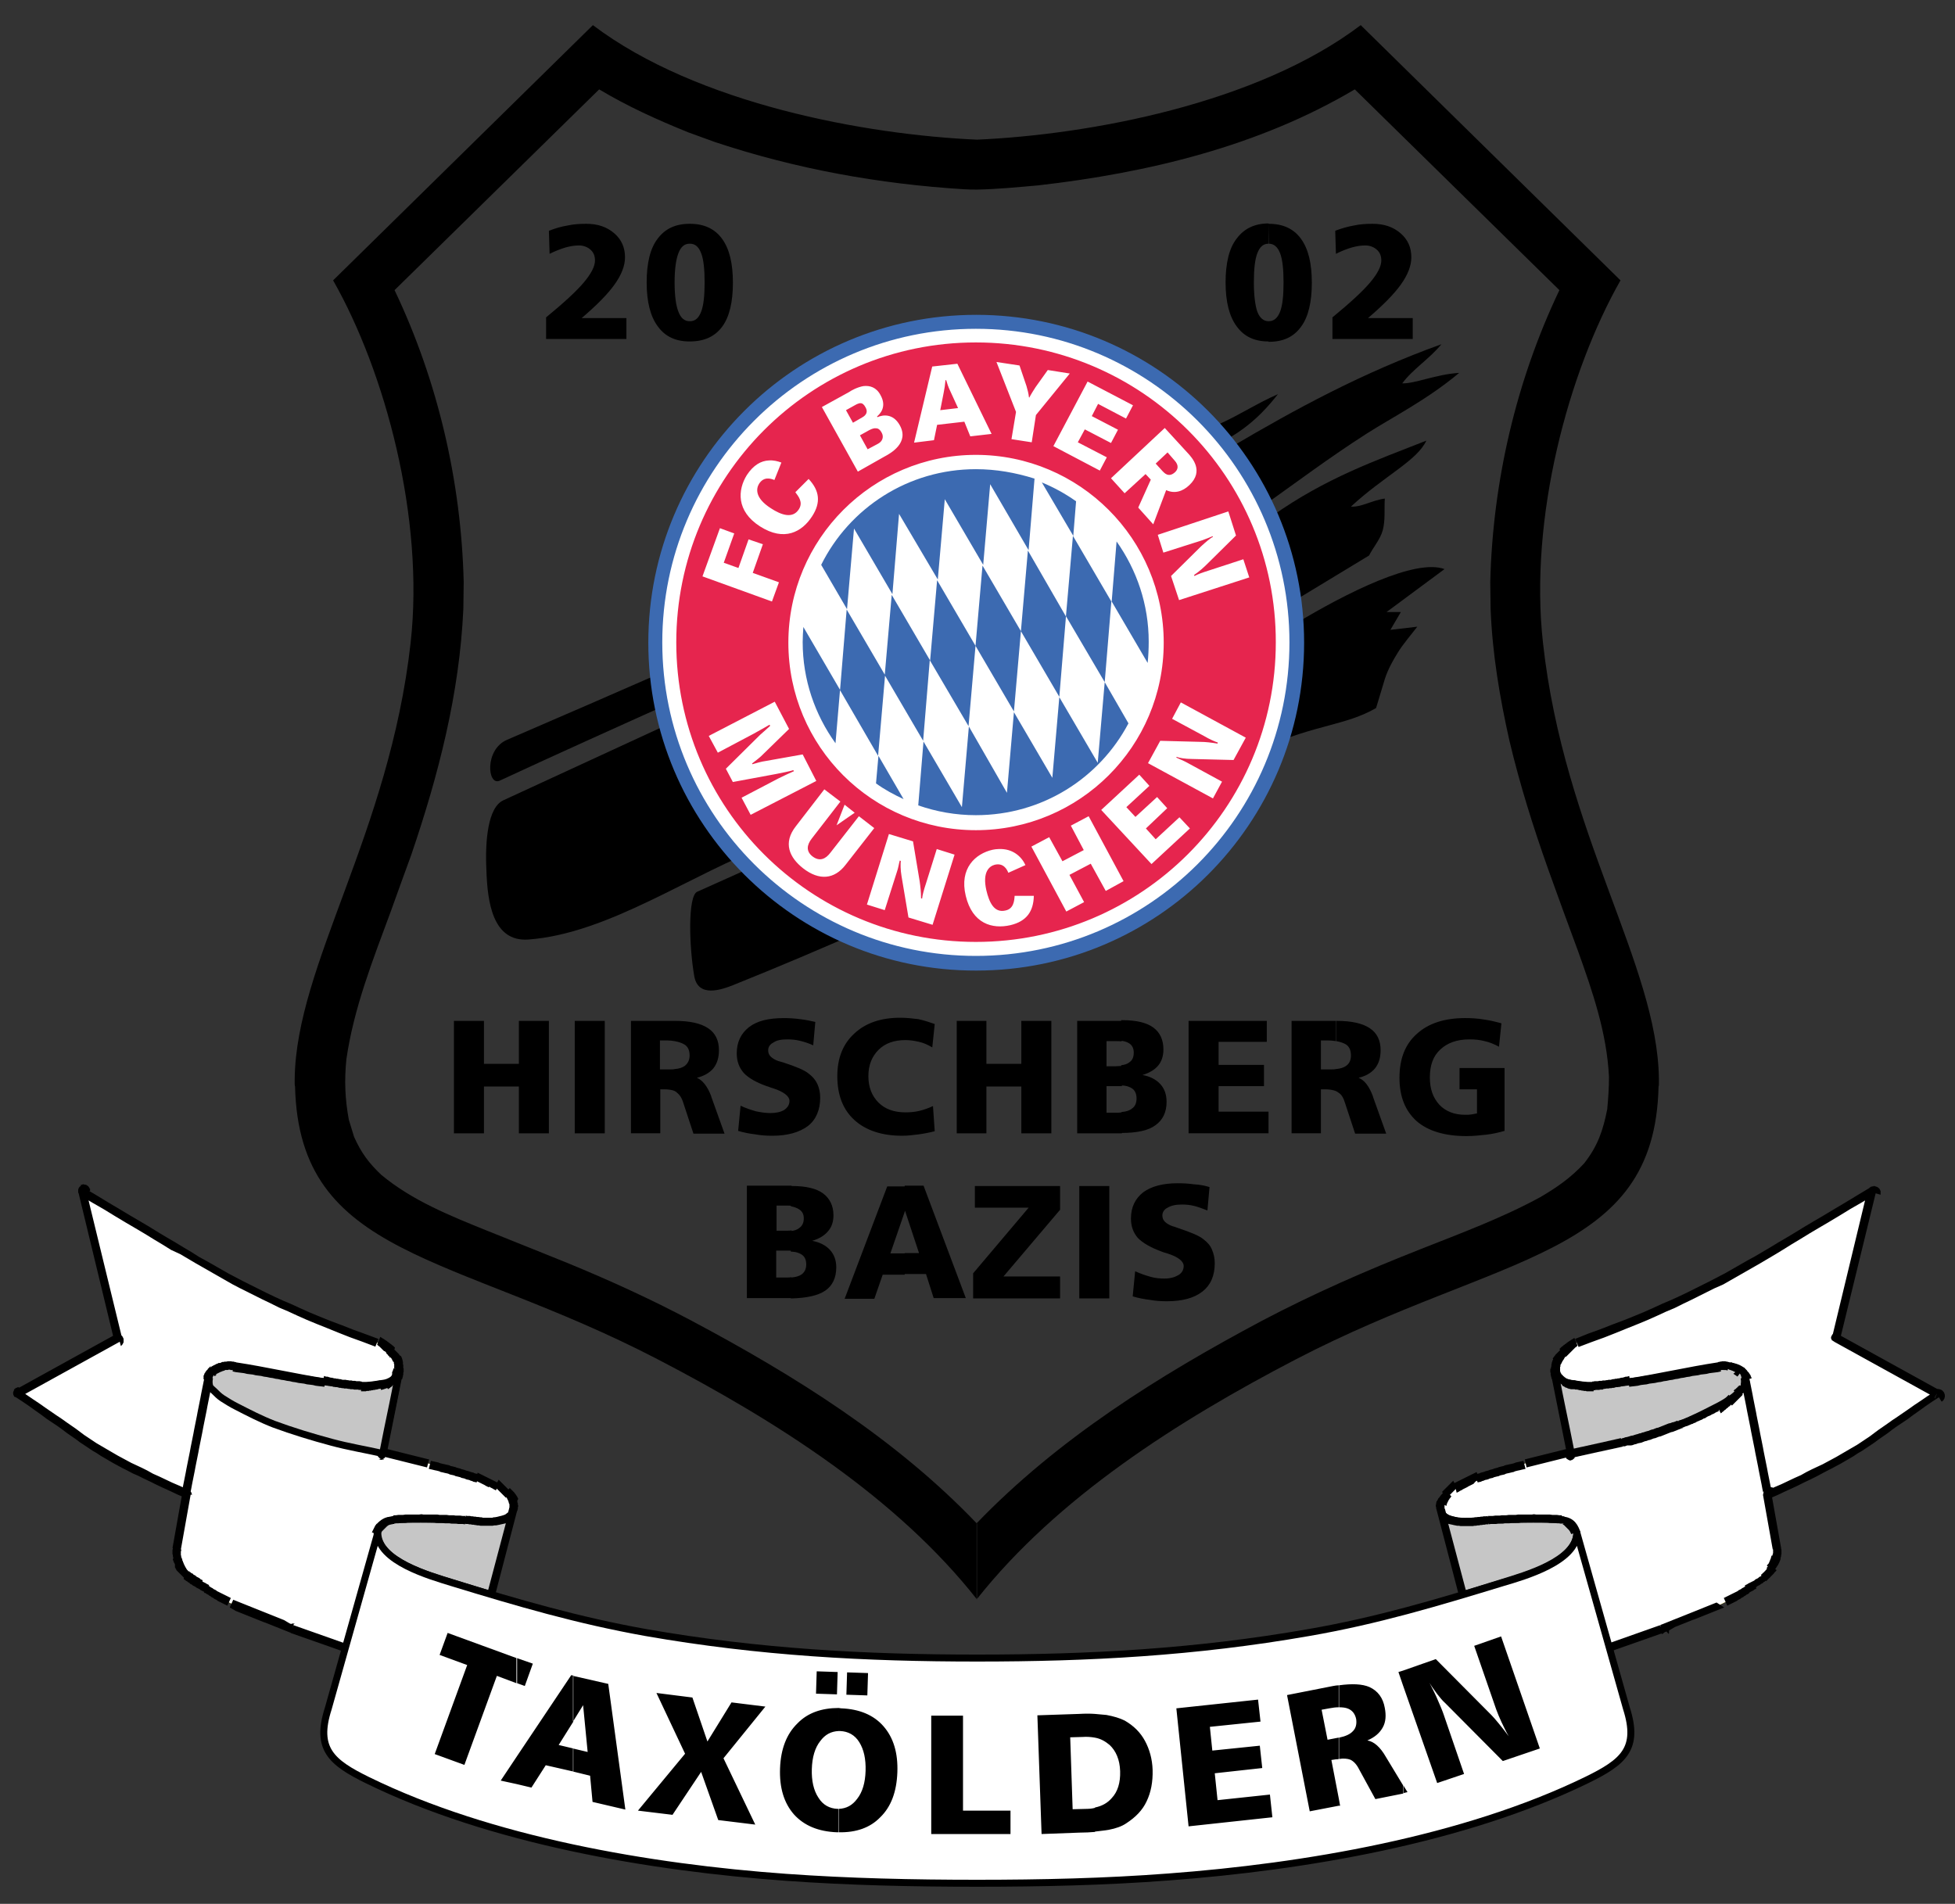
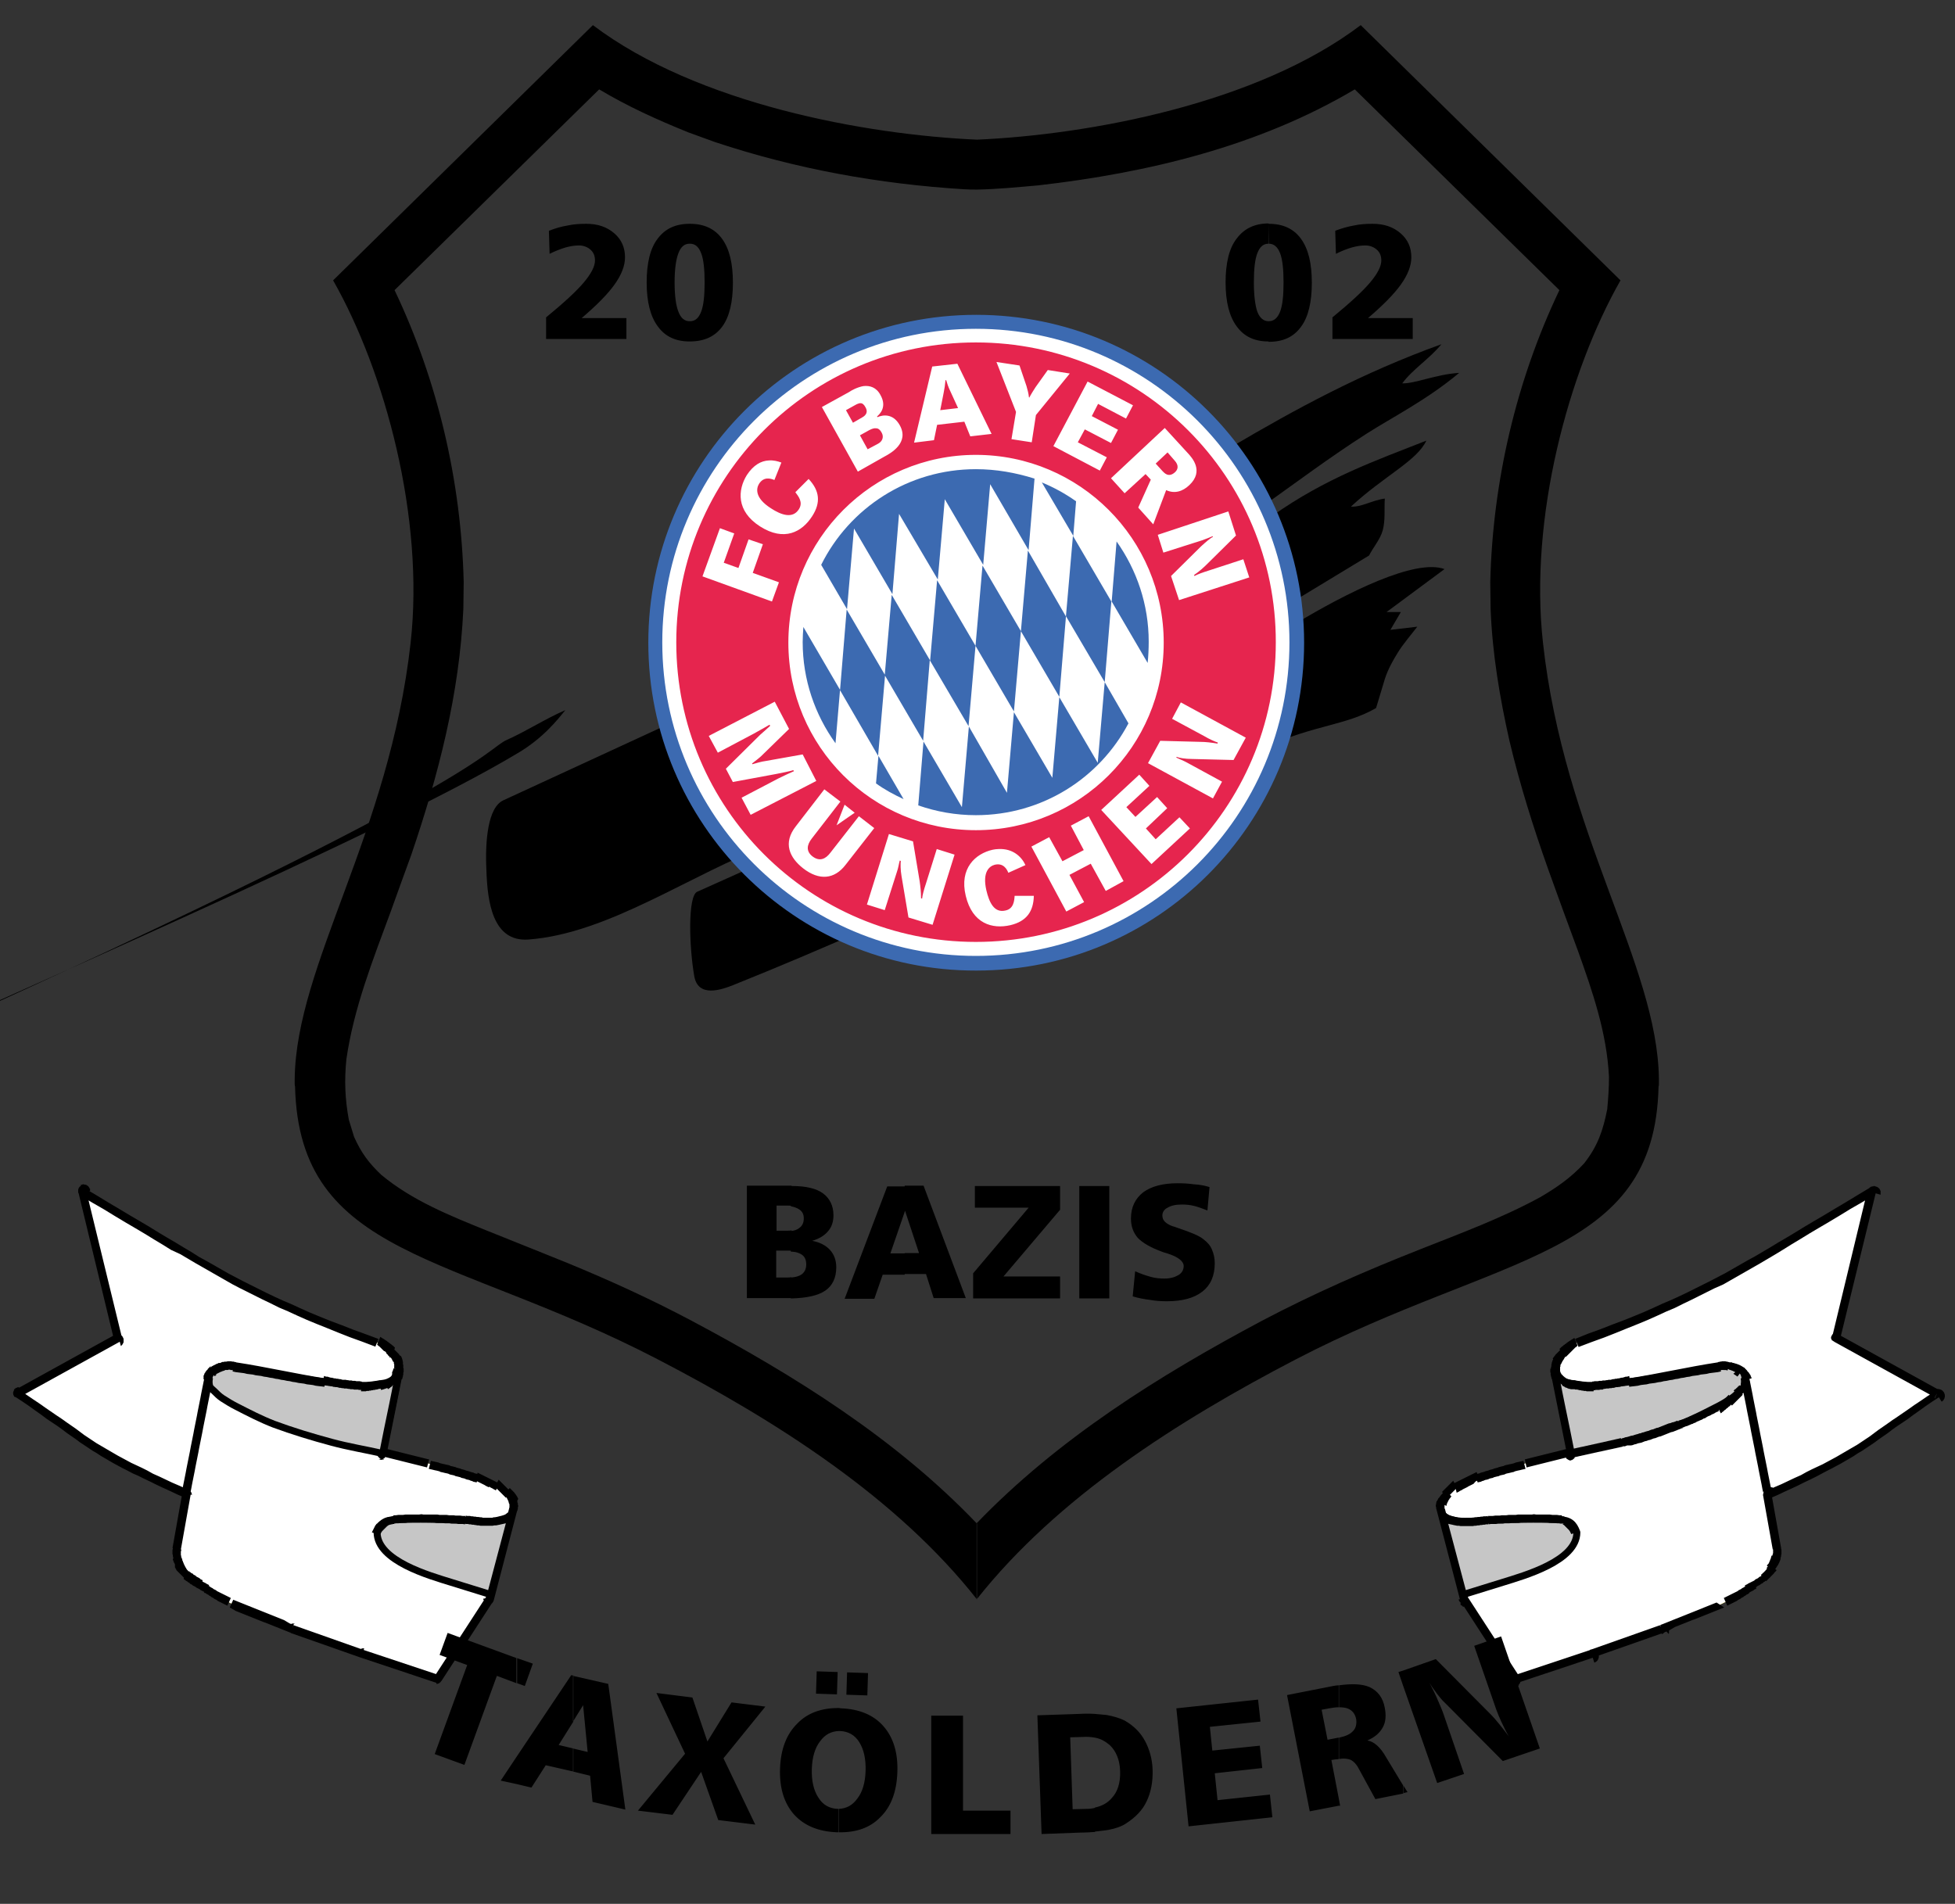
<svg xmlns="http://www.w3.org/2000/svg" version="1.1" id="Ebene_1" x="0px" y="0px" viewBox="0 0 559.9 545.3" style="enable-background:new 0 0 559.9 545.3;" xml:space="preserve">
  <rect x="0" y="0" width="559.9" height="545.3" fill="#333333" stroke="none" />
  <style type="text/css">
	.st0{fill-rule:evenodd;clip-rule:evenodd;}
	.st1{fill-rule:evenodd;clip-rule:evenodd;fill:#FFED00;}
	.st2{fill-rule:evenodd;clip-rule:evenodd;fill:#009640;}
	.st3{fill-rule:evenodd;clip-rule:evenodd;fill:#FFFFFF;}
	.st4{fill-rule:evenodd;clip-rule:evenodd;fill:#C6C6C6;}
	.st5{fill-rule:evenodd;clip-rule:evenodd;fill:none;stroke:#000000;stroke-width:2;stroke-linejoin:round;}
	.st6{fill-rule:evenodd;clip-rule:evenodd;fill:#FFFFFF;stroke:#000000;stroke-width:2;stroke-linejoin:round;}
	.st7{fill:#3C6AB1;stroke:#3C6AB1;stroke-width:0.617;}
	.st8{fill:#FFFFFF;stroke:#FFFFFF;stroke-width:0.618;}
	.st9{fill:#E6254E;}
	.st10{fill:#3C6AB1;}
</style>
  <g>
    <path class="st0" d="M199.7,255.4l171.5-76.9c14.3-8.6,34.1-18.6,42.5-15.5l-16.6,12.3h4.1l-3,5.1l7.7-0.9c-1.6,2.1-4.1,5-5.5,7.3   c-1.5,2.4-2.9,4.9-3.8,7.7l-2.5,8.3c-8.7,5-17.2,4.7-31.9,11.2c-50.5,22.4-100.5,47.4-152.1,68.1c-3.5,1.4-10.3,3.8-11.3-2.7   C197.4,271.3,196.9,256.6,199.7,255.4z" />
    <g>
-       <path class="st0" d="M145.2,211.9c68.5-29.5,136.4-60,204.1-90.5c5.8-2.6,10.9-6,16.7-8.5c-2.1,2.6-6.3,8-13.6,12.3    c-39.5,23.7-145.8,68.9-209.3,98.4C139.6,225.2,138.7,214.7,145.2,211.9z" />
+       <path class="st0" d="M145.2,211.9c5.8-2.6,10.9-6,16.7-8.5c-2.1,2.6-6.3,8-13.6,12.3    c-39.5,23.7-145.8,68.9-209.3,98.4C139.6,225.2,138.7,214.7,145.2,211.9z" />
      <path class="st0" d="M144.2,229.2c65-30,130-60,195-89.9l13.3-11.2c18.6-11,37.8-21.4,60.3-29.5c-3.3,4.1-8.3,7.2-11.2,11.2    c3.7,0.1,9.7-2.6,16.3-3c-9.2,7.7-18.8,12.5-26.5,17.4c-10.9,7-19.5,13.5-30.6,21.4l-29.3,18.5l32.8-16.3    c15.4-10.9,29.5-15.8,44.2-21.6c-2.7,5.8-12.1,10.1-21.6,18.9c3,0.2,6-1.8,9.7-2.3c-0.2,3,0.2,6.2-0.6,9.1    c-0.7,2.6-2.7,4.8-3.9,7.2l-25.9,15.7l-145.7,67.1c-22.3,8.2-46,25.5-69.2,27.2c-10.2,0.7-11.7-10.7-12-19.9    C138.9,240.9,139.7,231.2,144.2,229.2z" />
    </g>
    <path class="st1" d="M554.6,399.1l-28.8-15.9l10.1-41.8c-38.4,22.6-43.6,27.8-84.4,43.2c-1.6,0.6-3,1.6-4.2,2.7   c-0.7,0.6-1.2,1.5-1.6,2.4c-0.3,0.8-0.4,1.6-0.4,2.4c0,0.9,0.1,1.9,0.2,2.8l4.3,21.4c-4.3,1-8.7,1.8-13,2.9   c-4.8,1.3-9.5,2.8-14.2,4.4c-1.9,0.6-3.9,1.3-5.8,2.2c-1.2,0.6-2.2,1.4-3.2,2.3c-0.5,0.6-1,1.4-1.2,2.2c-0.2,0.7-0.2,1.5,0,2.1   l6.7,25.7l14.8,22.8l21.6-7.2l20.2-7.1c5.8-2.4,11.7-4.6,17.3-7.2c2.6-1.2,4.9-2.6,7.2-4.1c2-1.3,3.9-2.7,5.7-4.2   c0.6-0.5,1.2-1.2,1.6-1.9c0.5-0.9,0.8-1.8,1-2.7c0.2-0.9,0.3-1.9,0.1-2.8l-2.7-15.7C530.8,417.2,532.2,414.1,554.6,399.1   L554.6,399.1z" />
    <path class="st2" d="M412.9,433.3l6.2,23.4l11.3-3.5c6.1-1.9,21.2-6.1,21.2-14.3c-0.9-2.5-2.1-3.5-4.8-3.6   c-6.9-0.4-13.6-0.1-20.5,0.1c-3.5,0.1-10.4,1.3-13.1-1.5C413.1,433.8,412.9,433.6,412.9,433.3L412.9,433.3z M450,416.3   c4.9-1.1,9.8-1.9,14.6-3.2c5.6-1.5,11.2-3.2,16.6-5.2c3.6-1.4,7.1-3.2,10.6-5c1.4-0.7,2.7-1.5,4.1-2.4c0.9-0.6,1.6-1.3,2.4-2.1   c0.5-0.5,1.2-0.9,1.3-1.6c0.1-0.5,0.3-1.6,0.1-2.5c-0.1-0.7-0.5-1.5-1-1.9c-1-0.7-2.1-1-3.3-1.2c-1.1-0.2-2.2-0.2-3.3,0   c-8.6,1.3-17.1,3.3-25.6,4.6c-3.5,0.5-7,0.9-10.5,1c-1.8,0.1-3.7-0.2-5.5-0.5c-0.8-0.1-1.6-0.2-2.4-0.6c-0.7-0.3-1.3-0.8-1.8-1.4   c-0.4-0.5-0.6-1.2-0.9-1.8C445.4,394.6,448.5,408.4,450,416.3z" />
    <path class="st1" d="M4.9,399.1l28.8-15.9l-10.1-41.8C62,364,67.1,369.2,108,384.6c1.6,0.6,3,1.6,4.2,2.7c0.7,0.6,1.2,1.5,1.6,2.4   c0.3,0.8,0.4,1.6,0.4,2.4c0,0.9-0.1,1.9-0.2,2.8l-4.3,21.4c4.3,1,8.7,1.8,13,2.9c4.8,1.3,9.5,2.8,14.2,4.4c1.9,0.6,3.9,1.3,5.8,2.2   c1.2,0.6,2.2,1.4,3.2,2.3c0.5,0.6,1,1.4,1.2,2.2c0.2,0.7,0.2,1.5,0,2.1l-6.7,25.7l-14.8,22.8l-21.6-7.2l-20.2-7.1   c-5.8-2.4-11.7-4.6-17.3-7.2c-2.6-1.2-4.9-2.6-7.2-4.1c-2-1.3-3.9-2.7-5.7-4.2c-0.6-0.5-1.2-1.2-1.6-1.9c-0.5-0.9-0.8-1.8-1-2.7   c-0.2-0.9-0.3-1.9-0.1-2.8l2.7-15.7C28.7,417.2,27.3,414.1,4.9,399.1L4.9,399.1z" />
    <path class="st2" d="M146.7,433.3l-6.2,23.4l-11.3-3.5c-6.1-1.9-21.2-6.1-21.2-14.3c0.9-2.5,2.1-3.5,4.8-3.6   c6.9-0.4,13.6-0.1,20.5,0.1c3.5,0.1,10.4,1.3,13.1-1.5C146.5,433.8,146.6,433.6,146.7,433.3L146.7,433.3z M109.6,416.3   c-4.9-1.1-9.8-1.9-14.6-3.2c-5.6-1.5-11.2-3.2-16.6-5.2c-3.6-1.4-7.1-3.2-10.6-5c-1.4-0.7-2.7-1.5-4.1-2.4   c-0.9-0.6-1.6-1.3-2.4-2.1c-0.5-0.5-1.2-0.9-1.3-1.6c-0.1-0.5-0.3-1.6-0.1-2.5c0.1-0.7,0.5-1.5,1-1.9c1-0.7,2.1-1,3.3-1.2   c1.1-0.2,2.2-0.2,3.3,0c8.6,1.3,17.1,3.3,25.6,4.6c3.5,0.5,7,0.9,10.5,1c1.8,0.1,3.7-0.2,5.5-0.5c0.8-0.1,1.6-0.2,2.4-0.6   c0.7-0.3,1.3-0.8,1.8-1.4c0.4-0.5,0.6-1.2,0.9-1.8C114.2,394.6,111.1,408.4,109.6,416.3z" />
-     <path class="st3" d="M279.8,539.4c18.3,0,36.6-0.4,54.9-1.8c38.8-2.9,84.5-10.6,119.8-27.8c10.4-5.1,15-8.9,11.3-20.5L451.6,439   c0,8.2-15.1,12.5-21.2,14.3c-19,5.8-36,10.9-55.6,14.3c-32.6,5.7-63,7.3-94.9,7.3c-31.9,0-62.3-1.6-94.9-7.3   c-19.6-3.5-36.6-8.5-55.6-14.3c-6.1-1.9-21.2-6.1-21.2-14.3l-14.2,50.4c-3.7,11.5,0.9,15.4,11.3,20.5c35.3,17.3,81,25,119.8,27.8   C243.2,539,261.5,539.4,279.8,539.4z" />
    <g>
      <path class="st3" d="M554.6,399.1l-28.8-15.9l10.1-41.8c-38.4,22.6-43.6,27.8-84.4,43.2c-1.6,0.6-3,1.6-4.2,2.7    c-0.7,0.6-1.2,1.5-1.6,2.4c-0.3,0.8-0.4,1.6-0.4,2.4c0,0.9,0.1,1.9,0.2,2.8l4.3,21.4c-4.3,1-8.7,1.8-13,2.9    c-4.8,1.3-9.5,2.8-14.2,4.4c-1.9,0.6-3.9,1.3-5.8,2.2c-1.2,0.6-2.2,1.4-3.2,2.3c-0.5,0.6-1,1.4-1.2,2.2c-0.2,0.7-0.2,1.5,0,2.1    l6.7,25.7l14.8,22.8l21.6-7.2l20.2-7.1c5.8-2.4,11.7-4.6,17.3-7.2c2.6-1.2,4.9-2.6,7.2-4.1c2-1.3,3.9-2.7,5.7-4.2    c0.6-0.5,1.2-1.2,1.6-1.9c0.5-0.9,0.8-1.8,1-2.7c0.2-0.9,0.3-1.9,0.1-2.8l-2.7-15.7C530.8,417.2,532.2,414.1,554.6,399.1    L554.6,399.1z" />
      <path d="M524.7,383l1.8-0.8l28.8,15.9l-1.2,2.1l-28.8-15.9L524.7,383L524.7,383z M525.3,384.3L525.3,384.3l-0.1-0.1h-0.1v-0.1    h-0.1l-0.1-0.1l-0.1-0.1V384h-0.1v-0.1l-0.1-0.1v-0.1l-0.1-0.1l0,0v-0.1l-0.1-0.1v-0.1v-0.1v-0.1v-0.1v-0.1v-0.1v-0.1v-0.1V383    V383v-0.1l0,0l0.1-0.1v-0.1l0.1-0.1v-0.1l0.1-0.1v-0.1l0.1-0.1l0,0l0.1-0.1l0.1-0.1l0,0l0.1-0.1l0.1-0.1h0.1v-0.1h0.1l0.1-0.1h0.1    h0.1l0.1-0.1h0.1h0.1h0.1l0,0h0.1h0.1h0.1h0.1h0.1h0.1h0.1l0.1,0.1h0.1h0.1l0.1,0.1h0.1L525.3,384.3L525.3,384.3z M535.4,340.4    l1.8,1.3L527,383.5l-2.3-0.5l10.1-41.9L535.4,340.4L535.4,340.4z M534.8,341.1L534.8,341.1V341h0.1v-0.1l0.1-0.1v-0.1l0.1-0.1    v-0.1h0.1v-0.1l0.1-0.1h0.1v-0.1l0.1-0.1h0.1l0.1-0.1l0,0l0.1-0.1h0.1h0.1l0.1-0.1h0.1h0.1h0.1h0.1l0.1-0.1h0.1h0.1h0.1l0.1,0.1    l0,0h0.1h0.1l0.1,0.1h0.1h0.1l0.1,0.1h0.1l0.1,0.1h0.1v0.1h0.1l0.1,0.1v0.1h0.1l0.1,0.1v0.1l0.1,0.1v0.1h0.1v0.1v0.1l0.1,0.1v0.1    v0.1v0.1v0.1v0.1v0.1v0.1v0.1v0.1v0.1v0.1L534.8,341.1L534.8,341.1z M451.1,383.5L451.1,383.5l3.7-1.5l3.6-1.3l3.3-1.3l3.2-1.2    l3-1.2l2.9-1.2l2.7-1.2l2.6-1.2l2.6-1.1l2.4-1.1l2.3-1.1l2.2-1.1l2.2-1.1l2.2-1.1l2.1-1.1l2.1-1.1l2.1-1.2l2.1-1.2l2.1-1.2    l2.2-1.2l2.2-1.3l2.2-1.3l2.3-1.4l2.4-1.4l2.5-1.5l2.6-1.6l2.7-1.6l2.9-1.7l3-1.8l3.2-1.9l3.3-2l3.5-2.1l1.2,2.1l-3.5,2.1    l-3.3,1.9l-3.1,1.9l-3,1.8l-2.9,1.7l-2.7,1.6l-2.6,1.6l-2.5,1.5l-2.4,1.5l-2.3,1.4l-2.2,1.3l-2.2,1.3l-2.1,1.2l-2.1,1.2l-2.1,1.2    l-2.1,1.2l-2.1,1.2L491,369l-2.2,1.1l-2.2,1.1l-2.2,1.1l-2.3,1.1l-2.4,1.2l-2.6,1.1l-2.6,1.2l-2.7,1.2l-2.9,1.2l-3,1.2l-3.2,1.3    l-3.3,1.3l-3.6,1.3l-3.7,1.4l0,0L451.1,383.5L451.1,383.5z M446.6,386.4L446.6,386.4l0.1-0.1l0.1-0.1l0.1-0.1l0.1-0.1l0.1-0.1    l0.1-0.1l0.1-0.1l0.2-0.1l0.1-0.1l0.1-0.1l0.1-0.1l0.2-0.1l0.1-0.1l0.1-0.1l0.2-0.1l0.1-0.1l0.1-0.1l0.2-0.1l0.1-0.1l0.1-0.1    l0.2-0.1l0.1-0.1l0.2-0.1l0.1-0.1l0.2-0.1l0.1-0.1l0.2-0.1l0.2-0.1l0.1-0.1l0.2-0.1l0.1-0.1l0.2-0.1l0.9,2.2l-0.1,0.1l-0.1,0.1    l-0.1,0.1l-0.1,0.1l-0.2,0.1l-0.1,0.1l-0.1,0.1l-0.1,0.1l-0.1,0.1l-0.1,0.1l-0.1,0.1l-0.1,0.1l-0.1,0.1l-0.1,0.1l-0.1,0.1    l-0.1,0.1l-0.1,0.1l-0.1,0.1l-0.1,0.1l-0.1,0.1l-0.1,0.1l-0.1,0.1l-0.1,0.1l-0.1,0.1l-0.1,0.1l-0.1,0.1l-0.1,0.1l-0.1,0.1    l-0.1,0.1l-0.1,0.1l-0.1,0.1l-0.1,0.1l0,0L446.6,386.4L446.6,386.4z M444.7,389.2L444.7,389.2v-0.1l0.1-0.1v-0.1l0.1-0.1l0.1-0.1    l0.1-0.1v-0.1l0.1-0.1l0.1-0.1l0.1-0.1v-0.1l0.1-0.1l0.1-0.1l0.1-0.1l0.1-0.1l0.1-0.1l0.1-0.1l0.1-0.1l0.1-0.1l0.1-0.1l0.1-0.1    l0.1-0.1l0.1-0.1l0.1-0.1l0.1-0.1l0.1-0.1l0.1-0.1l0.1-0.1l0.1-0.1l0.1-0.1l0.1-0.1l0.1-0.1l1.6,1.8l-0.1,0.1l-0.1,0.1l-0.1,0.1    h-0.1v0.1l-0.1,0.1l-0.1,0.1v0.1l-0.1,0.1h-0.1l-0.1,0.1v0.1l-0.1,0.1l-0.1,0.1v0.1l-0.1,0.1v0.1l-0.1,0.1l-0.1,0.1v0.1l-0.1,0.1    l-0.1,0.1v0.1l-0.1,0.1v0.1l-0.1,0.1v0.1l-0.1,0.1v0.1l-0.1,0.1v0.1l-0.1,0.1l0,0L444.7,389.2L444.7,389.2z M444.2,392.1    L444.2,392.1V392v-0.1v-0.1v-0.1v-0.1v-0.1l0.1-0.1v-0.1v-0.1v-0.1v-0.1v-0.1V391v-0.1v-0.1l0.1-0.1v-0.1v-0.1v-0.1v-0.1l0.1-0.1    v-0.1v-0.1l0.1-0.1v-0.1v-0.1l0.1-0.1v-0.1l0.1-0.1v-0.1l0.1-0.1l0.1-0.1l2.2,0.9l0,0l-0.1,0.1v0.1v0.1v0.1l-0.1,0.1l0,0v0.1v0.1    v0.1l-0.1,0.1v0.1v0.1v0.1v0.1v0.1l-0.1,0.1v0.1v0.1v0.1v0.1v0.1v0.1v0.1v0.1v0.1v0.1v0.1v0.1v0.1v0.1l-0.1,0.1l0,0H444.2    L444.2,392.1z M444.5,395.1L444.5,395.1L444.5,395.1l-0.1-0.2v-0.1l-0.1-0.1v-0.1v-0.1v-0.1l-0.1-0.1v-0.1v-0.1V394V394l-0.1-0.1    v-0.1v-0.1v-0.1v-0.1v-0.1v-0.1v-0.1l-0.1-0.1V393v-0.1v-0.1v-0.1v-0.1v-0.1v-0.1v-0.1v-0.1v-0.1v-0.1h2.4v0.1v0.1v0.1v0.1v0.1    v0.1v0.1l0.1,0.1v0.1v0.1v0.1v0.1v0.1v0.1v0.1v0.1v0.1v0.1l0.1,0.1v0.1v0.1v0.1v0.1v0.1l0.1,0.1v0.1v0.1v0.1v0.1l0.1,0.1v0.1v0.1    l0,0L444.5,395.1L444.5,395.1z M450.2,417.5l-1.4-0.9l-4.3-21.5l2.3-0.4l4.3,21.4L450.2,417.5L450.2,417.5z M451.1,416.1    L451.1,416.1l0.1,0.1v0.1v0.1v0.1v0.1v0.1l-0.1,0.1v0.1l0,0v0.1l-0.1,0.1v0.1v0.1l-0.1,0.1v0.1H451l-0.1,0.1v0.1h-0.1l-0.1,0.1    v0.1h-0.1l-0.1,0.1h-0.1v0.1h-0.1l-0.1,0.1h-0.1h-0.1l-0.1,0.1h-0.1h-0.1h-0.1H450H450h-0.1h-0.1h-0.1h-0.1h-0.1l-0.1-0.1l0,0    h-0.1l-0.1-0.1h-0.1l-0.1-0.1h-0.1v-0.1h-0.1l-0.1-0.1h-0.1v-0.1l-0.1-0.1V417H449v-0.1l-0.1-0.1v-0.1l-0.1-0.1v-0.1v-0.1h-0.1    v-0.1L451.1,416.1L451.1,416.1z M436.7,418L436.7,418l0.4-0.1l0.4-0.1l0.4-0.1l0.4-0.1l0.4-0.1l0.4-0.1l0.4-0.1l0.4-0.1l0.4-0.1    l0.4-0.1l0.4-0.1l0.4-0.1l0.4-0.1l0.4-0.1l0.4-0.1l0.4-0.1l0.4-0.1l0.4-0.1l0.4-0.1l0.4-0.1l0.4-0.1l0.4-0.1l0.4-0.1l0.4-0.1    l0.4-0.1l0.4-0.1l0.4-0.1l0.4-0.1l0.4-0.1l0.4-0.1l0.4-0.1l0.4-0.1l0.5,2.3l-0.4,0.1l-0.4,0.1l-0.4,0.1l-0.4,0.1l-0.4,0.1    l-0.4,0.1l-0.4,0.1l-0.4,0.1l-0.4,0.1l-0.4,0.1l-0.4,0.1l-0.4,0.1l-0.4,0.1l-0.4,0.1l-0.4,0.1l-0.4,0.1l-0.4,0.1l-0.4,0.1    l-0.4,0.1l-0.4,0.1l-0.4,0.1l-0.4,0.1l-0.4,0.1l-0.4,0.1l-0.4,0.1l-0.4,0.1l-0.4,0.1l-0.4,0.1l-0.4,0.1l-0.4,0.1l-0.4,0.1    l-0.4,0.1l0,0L436.7,418L436.7,418z M422.4,422.4L422.4,422.4l0.4-0.1l0.4-0.2l0.5-0.1l0.4-0.2l0.4-0.1l0.4-0.1l0.5-0.2l0.4-0.1    l0.4-0.1l0.5-0.2l0.4-0.1l0.4-0.1l0.5-0.2l0.4-0.1l0.4-0.1l0.5-0.2l0.4-0.1l0.4-0.1l0.5-0.1l0.4-0.2l0.4-0.1l0.5-0.1l0.4-0.1    l0.5-0.1l0.4-0.1l0.4-0.1l0.5-0.2l0.4-0.1l0.5-0.1l0.4-0.1l0.5-0.1l0.4-0.1l0.6,2.3l-0.4,0.1l-0.5,0.1l-0.4,0.1l-0.4,0.1l-0.5,0.1    l-0.4,0.1l-0.4,0.1l-0.4,0.2l-0.5,0.1l-0.4,0.1l-0.4,0.1l-0.5,0.1l-0.4,0.1l-0.4,0.2l-0.4,0.1l-0.5,0.1l-0.4,0.1l-0.4,0.2    l-0.5,0.1l-0.4,0.1l-0.4,0.1l-0.4,0.2l-0.5,0.1l-0.4,0.1l-0.4,0.2l-0.4,0.1l-0.5,0.1l-0.4,0.2l-0.4,0.1l-0.4,0.2l-0.5,0.1    l-0.4,0.1l0,0L422.4,422.4L422.4,422.4z M416.5,424.8L416.5,424.8l0.2-0.1l0.2-0.1l0.2-0.1l0.2-0.1l0.2-0.1l0.2-0.1l0.2-0.1    l0.2-0.1l0.2-0.1l0.2-0.1l0.2-0.1l0.2-0.1l0.2-0.1l0.2-0.1l0.2-0.1l0.2-0.1l0.2-0.1l0.2-0.1l0.2-0.1l0.2-0.1l0.2-0.1l0.2-0.1    l0.2-0.1l0.2-0.1l0.2-0.1l0.2-0.1l0.2-0.1l0.2-0.1l0.2-0.1l0.2-0.1l0.2-0.1l0.2-0.1l0.7,2.2l-0.2,0.1l-0.2,0.1l-0.2,0.1l-0.2,0.1    l-0.2,0.1L422,425l-0.2,0.1l-0.2,0.1l-0.2,0.1l-0.2,0.1l-0.2,0.1l-0.2,0.1l-0.2,0.1l-0.2,0.1l-0.1,0.1l-0.2,0.1l-0.2,0.1l-0.2,0.1    l-0.2,0.1l-0.2,0.1l-0.2,0.1l-0.2,0.1l-0.1,0.1l-0.2,0.1l-0.2,0.1l-0.2,0.1l-0.2,0.1l-0.1,0.1l-0.2,0.1l-0.2,0.1l-0.2,0.1    l-0.1,0.1l0,0L416.5,424.8L416.5,424.8z M413,427.3L413,427.3l0.1-0.1l0.1-0.1l0.1-0.1l0.1-0.1l0.1-0.1l0.1-0.1l0.1-0.1l0.1-0.1    l0.1-0.1l0.1-0.1l0.1-0.1l0.1-0.1l0.1-0.1l0.1-0.1l0.1-0.1l0.1-0.1l0.1-0.1l0.1-0.1l0.1-0.1l0.1-0.1l0.1-0.1l0.1-0.1l0.1-0.1    l0.1-0.1l0.1-0.1l0.1-0.1l0.1-0.1l0.1-0.1l0.1-0.1l0.1-0.1l0.1-0.1l0.1-0.1l1.1,2.1l-0.1,0.1l-0.1,0.1h-0.1l-0.1,0.1l-0.1,0.1    l-0.1,0.1l-0.1,0.1l-0.1,0.1l-0.1,0.1l-0.1,0.1l-0.1,0.1l-0.1,0.1l-0.1,0.1l-0.1,0.1l-0.1,0.1l-0.1,0.1l-0.1,0.1l-0.1,0.1    l-0.1,0.1l-0.1,0.1l-0.1,0.1l-0.1,0.1l-0.1,0.1l-0.1,0.1l-0.1,0.1l-0.1,0.1l-0.1,0.1l-0.1,0.1l-0.1,0.1l-0.1,0.1l-0.1,0.1    l-0.1,0.1l0,0L413,427.3L413,427.3z M411.5,430L411.5,430l0.1-0.1v-0.1l0.1-0.1v-0.1l0.1-0.1v-0.1l0.1-0.1v-0.1l0.1-0.1l0.1-0.1    V429l0.1-0.1l0.1-0.1v-0.1l0.1-0.1l0.1-0.1l0.1-0.1v-0.1l0.1-0.1l0.1-0.1l0.1-0.1l0.1-0.1l0.1-0.1l0.1-0.1l0.1-0.1l0.1-0.1    l0.1-0.1l0.1-0.1l0.1-0.1l0.1-0.1l0.1-0.1l0.1-0.1l1.7,1.7l0,0l-0.1,0.1l-0.1,0.1l0,0l-0.1,0.1v0.1l-0.1,0.1l0,0l-0.1,0.1    l-0.1,0.1v0.1l-0.1,0.1l0,0l-0.1,0.1v0.1l-0.1,0.1v0.1l-0.1,0.1v0.1l-0.1,0.1v0.1l0,0l-0.1,0.1v0.1l-0.1,0.1v0.1v0.1l-0.1,0.1v0.1    v0.1v0.1l-0.1,0.1l0,0L411.5,430L411.5,430z M411.5,432.7L411.5,432.7L411.5,432.7v-0.1l-0.1-0.1v-0.1v-0.1v-0.1l-0.1-0.1v-0.1    V432v-0.1v-0.1v-0.1v-0.1l-0.1-0.1v-0.1v-0.1v-0.1v-0.1v-0.1l0.1-0.1v-0.1v-0.1v-0.1v-0.1v-0.1l0.1-0.1v-0.1v-0.1v-0.1l0.1-0.1    v-0.1V430l2.3,0.6v0.1l0,0v0.1v0.1l-0.1,0.1l0,0v0.1v0.1v0.1v0.1l0,0v0.1v0.1v0.1v0.1v0.1l0,0v0.1v0.1v0.1v0.1l0,0v0.1v0.1v0.1    v0.1v0.1h0.1v0.1v0.1v0.1l0,0l0,0L411.5,432.7L411.5,432.7z M418.4,458.8l-0.2-0.4l-6.7-25.7l2.3-0.6l6.7,25.7L418.4,458.8    L418.4,458.8z M420.5,457.8L420.5,457.8l0.1,0.1v0.1v0.1v0.1v0.1v0.1v0.1v0.1v0.1l-0.1,0.1l0,0v0.1l-0.1,0.1v0.1l-0.1,0.1v0.1    h-0.1v0.1l-0.1,0.1v0.1h-0.1l-0.1,0.1l-0.1,0.1l0,0l-0.1,0.1H420l-0.1,0.1h-0.1h-0.1l-0.1,0.1h-0.1h-0.1h-0.1l-0.1,0.1h-0.1l0,0    h-0.1h-0.1l-0.1-0.1h-0.1h-0.1h-0.1H419l-0.1-0.1h-0.1l-0.1-0.1l0,0l-0.1-0.1h-0.1l-0.1-0.1h-0.1V459l-0.1-0.1h-0.1v-0.1l-0.1-0.1    v-0.1h-0.1v-0.1l-0.1-0.1v-0.1v-0.1l-0.1-0.1L420.5,457.8L420.5,457.8z M434.6,482l-1.4-0.4l-14.8-22.8l2-1.3l14.8,22.8L434.6,482    L434.6,482z M435.2,480.2L435.2,480.2l0.1,0.1v0.1l0.1,0.1v0.1v0.1h0.1v0.1v0.1v0.1v0.1v0.1v0.1v0.1v0.1v0.1l-0.1,0.1v0.1v0.1    l-0.1,0.1l0,0v0.1l-0.1,0.1v0.1l-0.1,0.1h-0.1v0.1l-0.1,0.1H435v0.1l-0.1,0.1h-0.1l-0.1,0.1h-0.1l-0.1,0.1l0,0h-0.1l-0.1,0.1h-0.1    h-0.1h-0.1h-0.1h-0.1h-0.1h-0.1h-0.1H434h-0.1h-0.1l0,0l-0.1-0.1h-0.1h-0.1l-0.1-0.1h-0.1l-0.1-0.1l0,0l-0.1-0.1l-0.1-0.1h-0.1    v-0.1l-0.1-0.1v-0.1h-0.1L435.2,480.2L435.2,480.2z M456.2,474.8L456.2,474.8l-21.6,7.2l-0.8-2.2l21.6-7.2L456.2,474.8    L456.2,474.8z M455.4,472.5L455.4,472.5h0.1h0.1l0.1-0.1h0.1h0.1h0.1h0.1h0.1l0.1,0.1h0.1h0.1h0.1v0.1h0.1h0.1l0.1,0.1h0.1    l0.1,0.1l0,0l0.1,0.1l0.1,0.1h0.1v0.1l0.1,0.1l0,0l0.1,0.1v0.1l0.1,0.1v0.1l0.1,0.1v0.1v0.1l0.1,0.1v0.1l0,0v0.1v0.1v0.1v0.1v0.1    v0.1v0.1l-0.1,0.1v0.1v0.1l-0.1,0.1v0.1l0,0l-0.1,0.1v0.1l-0.1,0.1l-0.1,0.1l0,0l-0.1,0.1l-0.1,0.1l0,0l-0.1,0.1h-0.1l-0.1,0.1    h-0.1v0.1h-0.1h-0.1L455.4,472.5L455.4,472.5z M476.3,467.7L476.3,467.7l-20.2,7.1l-0.8-2.2l20.1-7.1L476.3,467.7L476.3,467.7z     M475.5,465.4L475.5,465.4h0.1h0.1l0.1-0.1h0.1h0.1h0.1h0.1h0.1h0.1l0.1,0.1h0.1h0.1l0,0l0.1,0.1h0.1l0.1,0.1h0.1h0.1v0.1l0.1,0.1    h0.1l0.1,0.1v0.1h0.1v0.1l0.1,0.1l0.1,0.1v0.1l0,0l0.1,0.1v0.1l0.1,0.1v0.1v0.1v0.1v0.1v0.1v0.1v0.1v0.1v0.1v0.1v0.1l-0.1,0.1v0.1    l0,0L477,467v0.1v0.1l-0.1,0.1l-0.1,0.1l0,0l-0.1,0.1v0.1h-0.1l-0.1,0.1l-0.1,0.1l0,0l-0.1,0.1h-0.1l-0.1,0.1h-0.1h-0.1    L475.5,465.4L475.5,465.4z M493.8,460.4L493.8,460.4l-0.5,0.2l-0.5,0.2l-0.5,0.2l-0.5,0.2l-0.5,0.2l-0.5,0.2l-0.5,0.2l-0.5,0.2    l-0.5,0.2l-0.5,0.2l-0.5,0.2l-0.5,0.2l-0.5,0.2l-0.5,0.2l-0.5,0.2l-0.5,0.2l-0.5,0.2l-0.6,0.2l-0.5,0.2l-0.5,0.2l-0.5,0.2    l-0.5,0.2l-0.5,0.2l-0.5,0.2l-0.5,0.2l-0.5,0.2l-0.5,0.2l-0.5,0.2L478,467l-0.5,0.2l-0.5,0.2l-0.5,0.2l-0.9-2.2l0.5-0.2l0.5-0.2    l0.5-0.2l0.5-0.2l0.5-0.2l0.5-0.2l0.5-0.2l0.5-0.2l0.5-0.2l0.5-0.2l0.5-0.2l0.5-0.2l0.5-0.2l0.5-0.2l0.5-0.2l0.5-0.2l0.5-0.2    l0.5-0.2l0.5-0.2l0.5-0.2l0.5-0.2l0.5-0.2l0.5-0.2l0.5-0.2l0.5-0.2l0.5-0.2l0.5-0.2l0.5-0.2l0.5-0.2l0.5-0.2l0.5-0.2l0.5-0.2l0,0    L493.8,460.4L493.8,460.4z M501.1,456.2L501.1,456.2l-0.2,0.1l-0.2,0.2l-0.2,0.1l-0.2,0.1l-0.2,0.1l-0.2,0.2l-0.2,0.1l-0.2,0.1    l-0.2,0.2l-0.2,0.1l-0.2,0.1l-0.2,0.1l-0.2,0.2l-0.2,0.1l-0.2,0.1l-0.2,0.1l-0.2,0.1l-0.2,0.2l-0.2,0.1l-0.2,0.1l-0.2,0.1    l-0.2,0.1l-0.2,0.1l-0.2,0.1l-0.2,0.1l-0.2,0.1l-0.2,0.1l-0.2,0.1l-0.2,0.1l-0.2,0.1l-0.2,0.1l-0.2,0.1l-1-2.2l0.2-0.1l0.2-0.1    l0.2-0.1l0.2-0.1l0.2-0.1l0.2-0.1l0.2-0.1l0.2-0.1l0.2-0.1l0.2-0.1l0.2-0.1l0.2-0.1l0.2-0.1l0.2-0.1l0.2-0.1l0.2-0.1l0.2-0.1    l0.2-0.1l0.2-0.1l0.2-0.1l0.2-0.2l0.2-0.1l0.2-0.1l0.2-0.1l0.2-0.1l0.2-0.2l0.2-0.1l0.2-0.1l0.2-0.1l0.2-0.2l0.2-0.1l0.2-0.1l0,0    L501.1,456.2L501.1,456.2z M506.9,451.9L506.9,451.9l-0.2,0.1l-0.2,0.2l-0.1,0.1l-0.2,0.1l-0.2,0.2l-0.2,0.1l-0.2,0.1l-0.2,0.2    l-0.2,0.1l-0.2,0.1l-0.1,0.2l-0.2,0.1l-0.2,0.1l-0.2,0.1l-0.2,0.2l-0.2,0.1l-0.2,0.1l-0.2,0.1l-0.2,0.1l-0.2,0.2l-0.2,0.1L503,455    l-0.2,0.1l-0.2,0.1l-0.2,0.1l-0.2,0.2l-0.2,0.1l-0.2,0.1l-0.2,0.1l-0.2,0.1l-0.2,0.1l-0.2,0.1l-1.3-2l0.2-0.1l0.2-0.1l0.2-0.1    l0.2-0.1l0.1-0.1l0.2-0.1l0.2-0.1l0.2-0.1l0.2-0.1l0.2-0.1l0.2-0.1l0.2-0.1l0.2-0.1l0.2-0.1l0.1-0.1l0.2-0.2l0.2-0.1l0.2-0.1    l0.2-0.1l0.2-0.1l0.1-0.1l0.2-0.2l0.2-0.1l0.2-0.1l0.2-0.1l0.1-0.2l0.2-0.1l0.2-0.1l0.2-0.1l0.2-0.2l0.1-0.1l0.2-0.1l0,0    L506.9,451.9L506.9,451.9z M508.8,449.7L508.8,449.7L508.8,449.7l-0.1,0.2l-0.1,0.1l-0.1,0.1l-0.1,0.1l-0.1,0.1l-0.1,0.1l-0.1,0.1    v0.1l-0.1,0.1l-0.1,0.1l-0.1,0.1l-0.1,0.1l-0.1,0.1l-0.1,0.1l-0.1,0.1l-0.1,0.1l-0.1,0.1l-0.1,0.1l-0.1,0.1l-0.1,0.1l-0.1,0.1    l-0.1,0.1l-0.1,0.1l-0.1,0.1l-0.1,0.1l-0.1,0.1l-0.1,0.1l-0.1,0.1l-0.1,0.1l-0.1,0.1l-0.1,0.1l-1.5-1.8l0.1-0.1l0.1-0.1h0.1    l0.1-0.1v-0.1l0.1-0.1l0.1-0.1h0.1l0.1-0.1l0.1-0.1v-0.1l0.1-0.1h0.1l0.1-0.1l0.1-0.1v-0.1l0.1-0.1h0.1v-0.1l0.1-0.1l0.1-0.1V449    l0.1-0.1l0.1-0.1l0,0l0.1-0.1l0.1-0.1v-0.1l0.1-0.1v-0.1l0.1-0.1l0,0l0,0L508.8,449.7L508.8,449.7z M510,446.5L510,446.5l-0.1,0.1    v0.1v0.1l-0.1,0.1v0.1l-0.1,0.1v0.1v0.1l-0.1,0.1v0.1l-0.1,0.1v0.1l-0.1,0.1v0.1l-0.1,0.1v0.1l-0.1,0.1v0.1l-0.1,0.1l-0.1,0.1v0.1    l-0.1,0.1l-0.1,0.1v0.1l-0.1,0.1l-0.1,0.1v0.1l-0.1,0.1l-0.1,0.1l-0.1,0.1l-0.1,0.1l-0.1,0.1l-2.1-1.2l0.1-0.1v-0.1l0.1-0.1    l0.1-0.1v-0.1l0.1-0.1V448l0.1-0.1v-0.1l0.1-0.1v-0.1l0.1-0.1v-0.1l0.1-0.1v-0.1v-0.1l0.1-0.1v-0.1l0.1-0.1v-0.1v-0.1l0.1-0.1    v-0.1l0.1-0.1v-0.1v-0.1v-0.1l0.1-0.1v-0.1v-0.1l0.1-0.1v-0.1l0,0L510,446.5L510,446.5z M510.1,443.4L510.1,443.4L510.1,443.4v0.2    v0.1l0.1,0.1v0.1v0.1v0.1v0.1v0.1v0.1v0.1v0.1v0.1v0.1v0.1v0.1v0.1v0.1l-0.1,0.1v0.1v0.1v0.1v0.1v0.1l-0.1,0.1v0.1v0.1v0.1    l-0.1,0.1v0.1v0.1v0.1l-2.4-0.4V446v-0.1l0.1-0.1v-0.1v-0.1v-0.1v-0.1l0.1-0.1v-0.1v-0.1v-0.1v-0.1v-0.1V445l0.1-0.1v-0.1v-0.1    v-0.1v-0.1v-0.1v-0.1v-0.1v-0.1v-0.1v-0.1v-0.1v-0.1l-0.1-0.1V444v-0.1v-0.1v-0.1l0,0L510.1,443.4L510.1,443.4z M505.7,426.8    l1.6,0.9l2.8,15.7l-2.4,0.4l-2.8-15.7L505.7,426.8L505.7,426.8z M505,428.1L505,428.1v-0.1v-0.1l0,0v-0.1v-0.1v-0.1v-0.1l0.1-0.1    v-0.1v-0.1l0.1-0.1v-0.1v-0.1h0.1v-0.1l0.1-0.1l0.1-0.1l0,0l0.1-0.1l0.1-0.1l0,0l0.1-0.1h0.1l0.1-0.1h0.1v-0.1h0.1l0.1-0.1h0.1    h0.1h0.1h0.1l0.1-0.1h0.1h0.1h0.1l0.1,0.1h0.1h0.1h0.1h0.1l0.1,0.1h0.1v0.1h0.1h0.1l0.1,0.1l0.1,0.1l0,0l0.1,0.1h0.1v0.1l0.1,0.1    l0.1,0.1l0,0l0.1,0.1v0.1v0.1l0.1,0.1v0.1l0.1,0.1v0.1v0.1L505,428.1L505,428.1z M555.2,398.1l0.1,2.1l-2,1.3l-1.9,1.3l-1.8,1.3    l-1.7,1.2l-1.6,1.2l-1.5,1l-1.5,1l-1.4,1l-1.3,1l-1.3,0.9l-1.3,0.9l-1.2,0.9l-1.2,0.8l-1.2,0.8l-1.2,0.8l-1.2,0.7l-1.2,0.8    l-1.2,0.7l-1.2,0.7l-1.2,0.7l-1.3,0.7l-1.3,0.7l-1.4,0.7l-1.5,0.8l-1.5,0.8l-1.6,0.8l-1.7,0.8l-1.8,0.9l-1.9,0.9l-2,0.9l-2.1,1    l-2.3,1l-0.9-2.2l2.2-1l2.1-0.9l1.9-0.9l1.9-0.9l1.8-0.8l1.6-0.9l1.6-0.8l1.5-0.7l1.5-0.7l1.3-0.7l1.3-0.7l1.3-0.7l1.2-0.7    l1.2-0.7l1.2-0.7l1.2-0.7l1.2-0.7l1.2-0.8l1.2-0.8l1.2-0.8l1.2-0.9l1.2-0.9l1.3-0.9l1.3-0.9l1.4-1l1.5-1l1.6-1.1l1.6-1.1l1.7-1.2    l1.8-1.2l1.9-1.3l2-1.3l0.1,2L555.2,398.1L555.2,398.1z M554,398.2L554,398.2l0.1-0.1l0.1-0.1h0.1h0.1l0.1-0.1h0.1h0.1h0.1h0.1    v-0.1h0.1h0.1l0.1,0.1h0.1h0.1h0.1h0.1l0.1,0.1h0.1h0.1l0.1,0.1l0,0l0.1,0.1h0.1l0.1,0.1l0,0l0.1,0.1l0.1,0.1v0.1h0.1l0.1,0.1v0.1    l0.1,0.1v0.1l0.1,0.1v0.1v0.1v0.1h0.1v0.1v0.1v0.1v0.1v0.1v0.1v0.1v0.1l-0.1,0.1v0.1v0.1v0.1h-0.1v0.1l-0.1,0.1v0.1l-0.1,0.1v0.1    h-0.1l-0.1,0.1v0.1h-0.1l-0.1,0.1l-0.1,0.1L554,398.2L554,398.2z M555.2,398.1l-0.6,1l0,0l0,0l0,0L555.2,398.1L555.2,398.1z     M554,398.2L554,398.2l0.1-0.1l0.1-0.1h0.1h0.1l0.1-0.1h0.1h0.1h0.1h0.1v-0.1h0.1h0.1l0.1,0.1h0.1h0.1h0.1h0.1l0.1,0.1h0.1h0.1    l0.1,0.1l0,0l0.1,0.1h0.1l0.1,0.1l0,0l0.1,0.1l0.1,0.1v0.1h0.1l0.1,0.1v0.1l0.1,0.1v0.1l0.1,0.1v0.1v0.1v0.1h0.1v0.1v0.1v0.1v0.1    v0.1v0.1v0.1v0.1l-0.1,0.1v0.1v0.1v0.1h-0.1v0.1l-0.1,0.1v0.1l-0.1,0.1v0.1h-0.1l-0.1,0.1v0.1h-0.1l-0.1,0.1l-0.1,0.1L554,398.2z" />
    </g>
    <g>
      <path class="st4" d="M412.9,433.3l6.2,23.4l11.3-3.5c6.1-1.9,21.2-6.1,21.2-14.3c-0.9-2.5-2.1-3.5-4.8-3.6    c-6.9-0.4-13.6-0.1-20.5,0.1c-3.5,0.1-10.4,1.3-13.1-1.5C413.1,433.8,412.9,433.6,412.9,433.3L412.9,433.3z M450,416.3    c4.9-1.1,9.8-1.9,14.6-3.2c5.6-1.5,11.2-3.2,16.6-5.2c3.6-1.4,7.1-3.2,10.6-5c1.4-0.7,2.7-1.5,4.1-2.4c0.9-0.6,1.6-1.3,2.4-2.1    c0.5-0.5,1.2-0.9,1.3-1.6c0.1-0.5,0.3-1.6,0.1-2.5c-0.1-0.7-0.5-1.5-1-1.9c-1-0.7-2.1-1-3.3-1.2c-1.1-0.2-2.2-0.2-3.3,0    c-8.6,1.3-17.1,3.3-25.6,4.6c-3.5,0.5-7,0.9-10.5,1c-1.8,0.1-3.7-0.2-5.5-0.5c-0.8-0.1-1.6-0.2-2.4-0.6c-0.7-0.3-1.3-0.8-1.8-1.4    c-0.4-0.5-0.6-1.2-0.9-1.8C445.4,394.6,448.5,408.4,450,416.3z" />
      <path class="st5" d="M412.9,433.3l6.2,23.4l11.3-3.5c6.1-1.9,21.2-6.1,21.2-14.3c-0.9-2.5-2.1-3.5-4.8-3.6    c-6.9-0.4-13.6-0.1-20.5,0.1c-3.5,0.1-10.4,1.3-13.1-1.5C413.1,433.8,412.9,433.6,412.9,433.3L412.9,433.3z M450,416.3    c4.9-1.1,9.8-1.9,14.6-3.2c5.6-1.5,11.2-3.2,16.6-5.2c3.6-1.4,7.1-3.2,10.6-5c1.4-0.7,2.7-1.5,4.1-2.4c0.9-0.6,1.6-1.3,2.4-2.1    c0.5-0.5,1.2-0.9,1.3-1.6c0.1-0.5,0.3-1.6,0.1-2.5c-0.1-0.7-0.5-1.5-1-1.9c-1-0.7-2.1-1-3.3-1.2c-1.1-0.2-2.2-0.2-3.3,0    c-8.6,1.3-17.1,3.3-25.6,4.6c-3.5,0.5-7,0.9-10.5,1c-1.8,0.1-3.7-0.2-5.5-0.5c-0.8-0.1-1.6-0.2-2.4-0.6c-0.7-0.3-1.3-0.8-1.8-1.4    c-0.4-0.5-0.6-1.2-0.9-1.8C445.4,394.6,448.5,408.4,450,416.3z" />
    </g>
    <g>
      <path d="M500.9,394.3L500.9,394.3l0.2,1l0.2,1l0.2,1l0.2,1l0.2,1l0.2,1.1l0.2,1l0.2,1l0.2,1l0.2,1l0.2,1.1l0.2,1l0.2,1l0.2,1    l0.2,1l0.2,1.1l0.2,1l0.2,1l0.2,1l0.2,1l0.2,1.1l0.2,1l0.2,1l0.2,1l0.2,1l0.2,1l0.2,1.1l0.2,1l0.2,1l0.2,1l0.2,1l0.2,1l-2.4,0.5    l-0.2-1l-0.2-1.1l-0.2-1l-0.2-1l-0.2-1l-0.2-1l-0.2-1.1l-0.2-1l-0.2-1l-0.2-1l-0.2-1l-0.2-1.1l-0.2-1l-0.2-1l-0.2-1l-0.2-1l-0.2-1    l-0.2-1.1l-0.2-1l-0.2-1l-0.2-1l-0.2-1l-0.2-1l-0.2-1.1l-0.2-1l-0.2-1l-0.2-1l-0.2-1l-0.2-1l-0.2-1l-0.2-1l-0.2-1l0,0L500.9,394.3    L500.9,394.3z M499.4,391.6L499.4,391.6l0.1,0.1l0.1,0.1l0.1,0.1l0.1,0.1l0.1,0.1l0.1,0.1l0.1,0.1l0.1,0.1l0.1,0.1l0.1,0.1v0.1    l0.1,0.1l0.1,0.1l0.1,0.1l0.1,0.1l0.1,0.1v0.1l0.1,0.1l0.1,0.1v0.1l0.1,0.1l0.1,0.1v0.1l0.1,0.1v0.1v0.1l0.1,0.1v0.1l0.1,0.1v0.1    v0.1l0.1,0.1l-2.4,0.5v-0.1v-0.1v-0.1l-0.1-0.1l0,0v-0.1v-0.1l-0.1-0.1v-0.1v-0.1l0,0l-0.1-0.1v-0.1l0,0l-0.1-0.1V394l0,0    l-0.1-0.1v-0.1h-0.1v-0.1l0,0l-0.1-0.1l0,0v-0.1h-0.1v-0.1H498l0,0v-0.1H498l0,0l0,0L499.4,391.6L499.4,391.6z M495.7,390.2    L495.7,390.2L495.7,390.2h0.2l0.1,0.1h0.1l0.1,0.1h0.1l0.1,0.1h0.1h0.1l0.1,0.1l0.1,0.1h0.1l0.1,0.1h0.2l0.1,0.1l0.1,0.1h0.1    l0.1,0.1l0.1,0.1l0.1,0.1h0.1l0.1,0.1l0.1,0.1l0.1,0.1l0.1,0.1l0.1,0.1l0.1,0.1l0.1,0.1l0.1,0.1l0.1,0.1l0.1,0.1l0.1,0.1l-1.4,1.9    l-0.1-0.1l-0.1-0.1h-0.1l-0.1-0.1l-0.1-0.1h-0.1l-0.1-0.1l-0.1-0.1h-0.1l-0.1-0.1l-0.1-0.1h-0.1L497,393h-0.1l-0.1-0.1h-0.1    l-0.1-0.1h-0.1l-0.1-0.1h-0.1l-0.1-0.1h-0.1h-0.1l-0.1-0.1h-0.1l-0.1-0.1h-0.1h-0.1l-0.1-0.1h-0.1h-0.1l-0.1-0.1l0,0L495.7,390.2    L495.7,390.2z M492,390.2L492,390.2l0.1-0.1h0.1h0.1h0.1l0.1-0.1h0.1h0.1h0.1h0.1h0.1l0.1-0.1h0.1h0.1h0.1h0.1h0.1h0.1h0.1h0.1    h0.1h0.1h0.1l0.1,0.1h0.1h0.1h0.1h0.1l0.1,0.1h0.1h0.1h0.1l0.1,0.1l-0.4,2.3h-0.1h-0.1h-0.1l-0.1-0.1h-0.1h-0.1h-0.1h-0.1h-0.1    h-0.1h-0.1h-0.1l-0.1-0.1H494h-0.1h-0.1h-0.1h-0.1l-0.1,0.1h-0.1h-0.1h-0.1h-0.1H493H493h-0.1h-0.1l-0.1,0.1h-0.1h-0.1h-0.1h-0.1    l0,0L492,390.2L492,390.2z M466.3,394.8L466.3,394.8l0.8-0.1l0.8-0.1l0.9-0.1l0.8-0.1l0.8-0.2l0.8-0.1l0.8-0.1l0.8-0.2l0.9-0.1    l0.8-0.1l0.8-0.2l0.8-0.1l0.8-0.2l0.8-0.1l0.8-0.2l0.9-0.1l0.8-0.2l0.8-0.1l0.8-0.2l0.8-0.1l0.9-0.2l0.8-0.1l0.8-0.2l0.8-0.1    l0.8-0.1l0.9-0.2l0.8-0.1l0.8-0.2l0.9-0.1l0.8-0.1l0.8-0.1l0.8-0.1l0.4,2.3l-0.9,0.2l-0.8,0.1l-0.8,0.1l-0.8,0.1l-0.8,0.2    l-0.8,0.1l-0.9,0.1l-0.8,0.2l-0.8,0.1l-0.8,0.1l-0.8,0.2l-0.8,0.1l-0.9,0.2l-0.8,0.1l-0.8,0.2l-0.8,0.1l-0.8,0.2l-0.8,0.1    l-0.9,0.2l-0.8,0.1l-0.8,0.2l-0.8,0.1l-0.9,0.2l-0.8,0.1l-0.8,0.1l-0.8,0.2l-0.9,0.1l-0.8,0.1l-0.8,0.2l-0.8,0.1l-0.9,0.1    l-0.8,0.1l0,0L466.3,394.8L466.3,394.8z M456,395.7L456,395.7h0.3l0.4-0.1h0.3h0.3h0.4l0.3-0.1h0.3h0.4l0.3-0.1h0.3h0.4l0.3-0.1    h0.3l0.4-0.1h0.3h0.3l0.3-0.1l0.4-0.1h0.3l0.3-0.1h0.4l0.3-0.1h0.3l0.4-0.1l0.3-0.1h0.3l0.4-0.1l0.3-0.1l0.3-0.1h0.4l0.3-0.1    l0.3-0.1l0.4,2.4l-0.4,0.1l-0.3,0.1h-0.3l-0.4,0.1l-0.3,0.1h-0.4l-0.3,0.1l-0.4,0.1l-0.3,0.1h-0.3l-0.4,0.1h-0.3l-0.4,0.1    l-0.3,0.1h-0.4l-0.3,0.1H461l-0.3,0.1h-0.4h-0.3l-0.4,0.1h-0.3L459,398h-0.3h-0.4l-0.3,0.1h-0.4h-0.3H457l-0.3,0.1h-0.4h-0.3l0,0    L456,395.7L456,395.7z M450.7,395.3L450.7,395.3h0.2l0.1,0.1h0.2l0.2,0.1h0.2h0.2l0.2,0.1h0.1h0.2l0.2,0.1h0.2h0.2l0.1,0.1h0.2    h0.2l0.2,0.1h0.1h0.2h0.2l0.2,0.1h0.1h0.2h0.2h0.1l0.2,0.1h0.2h0.2h0.1h0.2h0.2h0.1h0.2l0.1,2.4h-0.2h-0.2h-0.2h-0.2h-0.2H455    h-0.2h-0.2h-0.2l-0.2-0.1h-0.2h-0.2h-0.2l-0.2-0.1h-0.2h-0.2l-0.2-0.1h-0.2h-0.2l-0.2-0.1h-0.2H452l-0.2-0.1h-0.2h-0.2l-0.1-0.1    h-0.2l-0.2-0.1h-0.2h-0.2l-0.2-0.1h-0.1l0,0L450.7,395.3L450.7,395.3z M448.6,394.8L448.6,394.8L448.6,394.8l0.1,0.1h0.1l0,0    l0.1,0.1h0.1h0.1l0.1,0.1h0.1h0.1h0.1l0.1,0.1h0.1h0.1l0.1,0.1h0.1h0.1h0.1h0.1l0.1,0.1h0.1h0.1h0.1l0.1,0.1h0.1h0.1h0.1h0.1h0.1    l0.1,0.1h0.1h0.1l-0.3,2.4h-0.1h-0.1l-0.1-0.1H450h-0.1h-0.1l-0.1-0.1h-0.1h-0.1h-0.1h-0.1l-0.1-0.1h-0.1h-0.1l-0.1-0.1H449h-0.1    l-0.1-0.1h-0.1h-0.1l-0.1-0.1h-0.1l-0.1-0.1h-0.1l-0.1-0.1h-0.1l-0.1-0.1h-0.1l-0.1-0.1h-0.1l-0.1-0.1l-0.1-0.1l0,0L448.6,394.8    L448.6,394.8z M447.2,393.6L447.2,393.6L447.2,393.6l0.1,0.1h0.1v0.1l0.1,0.1l0.1,0.1l0,0l0.1,0.1l0.1,0.1l0,0l0.1,0.1h0.1v0.1    l0.1,0.1h0.1l0.1,0.1l0,0l0.1,0.1l0.1,0.1h0.1v0.1h0.1l0.1,0.1h0.1v0.1h0.1l0.1,0.1h0.1l0.1,0.1l0,0h0.1l0.1,0.1l-1,2.1l-0.1-0.1    h-0.1l-0.1-0.1l-0.1-0.1h-0.1l-0.1-0.1l-0.1-0.1l-0.1-0.1h-0.1l-0.1-0.1l-0.1-0.1l-0.1-0.1l-0.1-0.1l-0.1-0.1l-0.1-0.1l-0.1-0.1    h-0.1l-0.1-0.1l-0.1-0.1l-0.1-0.1l-0.1-0.1l-0.1-0.1l-0.1-0.1l-0.1-0.1l-0.1-0.1l-0.1-0.1l-0.1-0.1l-0.1-0.1l-0.1-0.1l-0.1-0.1    l-0.1-0.1v-0.1l0,0L447.2,393.6L447.2,393.6z M446.5,392.1L446.5,392.1l0.1,0.1v0.1l0.1,0.1v0.1l0.1,0.1v0.1v0.1l0.1,0.1v0.1v0.1    l0.1,0.1v0.1h0.1v0.1v0.1l0.1,0.1v0.1l0,0v0.1l0.1,0.1l0,0v0.1l0.1,0.1l0,0v0.1h0.1v0.1l0,0v0.1h0.1l0,0l-1.8,1.5l-0.1-0.1    l-0.1-0.1l-0.1-0.1l-0.1-0.1l-0.1-0.1l-0.1-0.1v-0.1l-0.1-0.1l-0.1-0.1v-0.1l-0.1-0.1v-0.1l-0.1-0.1v-0.1l-0.1-0.1V394l-0.1-0.1    v-0.1l-0.1-0.1v-0.1v-0.1l-0.1-0.1v-0.1v-0.1h-0.1v-0.1v-0.1l-0.1-0.1v-0.1l0,0l-0.1-0.1v-0.1L446.5,392.1z" />
    </g>
    <g>
      <path d="M464.9,414.3L464.9,414.3l-0.4,0.1l-0.5,0.1l-0.4,0.1l-0.5,0.1l-0.4,0.1l-0.5,0.1l-0.4,0.1l-0.5,0.1l-0.5,0.1l-0.4,0.1    l-0.5,0.1l-0.4,0.1l-0.5,0.1l-0.4,0.1l-0.5,0.1l-0.5,0.1l-0.4,0.1l-0.5,0.1l-0.4,0.1l-0.5,0.1l-0.4,0.1l-0.5,0.1l-0.4,0.1    l-0.5,0.1l-0.4,0.1l-0.5,0.1l-0.4,0.1l-0.5,0.1l-0.4,0.1l-0.5,0.1l-0.4,0.1l-0.5,0.1l-0.5-2.4l0.5-0.1l0.4-0.1l0.5-0.1l0.4-0.1    l0.5-0.1l0.4-0.1l0.5-0.1l0.5-0.1l0.4-0.1l0.5-0.1l0.4-0.1l0.5-0.1l0.4-0.1l0.5-0.1l0.4-0.1l0.5-0.1l0.4-0.1l0.5-0.1l0.4-0.1    l0.5-0.1l0.4-0.1l0.5-0.1l0.4-0.1l0.4-0.1l0.5-0.1l0.4-0.1l0.5-0.1l0.4-0.1l0.4-0.1l0.5-0.1l0.4-0.1l0.4-0.1l0,0L464.9,414.3    L464.9,414.3z M481.6,409.1L481.6,409.1l-0.5,0.2l-0.5,0.2l-0.5,0.2l-0.5,0.2l-0.5,0.2l-0.5,0.1l-0.5,0.2l-0.5,0.2l-0.5,0.2    l-0.5,0.2l-0.5,0.2l-0.5,0.2l-0.5,0.1l-0.5,0.2l-0.5,0.2l-0.5,0.1l-0.5,0.2l-0.5,0.2l-0.5,0.1l-0.5,0.2l-0.5,0.1l-0.5,0.2    l-0.5,0.2l-0.5,0.1l-0.5,0.1l-0.5,0.2l-0.5,0.1l-0.5,0.2l-0.5,0.1L466,414l-0.5,0.2l-0.5,0.1l-0.6-2.3l0.5-0.1l0.5-0.2l0.5-0.1    l0.5-0.1l0.5-0.2l0.5-0.1l0.5-0.1l0.5-0.2l0.5-0.1l0.5-0.2l0.5-0.1l0.5-0.2l0.5-0.1l0.5-0.2l0.5-0.1l0.5-0.2l0.5-0.2l0.5-0.1    l0.5-0.2l0.5-0.2l0.5-0.1l0.5-0.2l0.5-0.2l0.5-0.2l0.5-0.2l0.5-0.2l0.5-0.2l0.5-0.1l0.5-0.2l0.5-0.1l0.5-0.2l0.5-0.2l0,0    L481.6,409.1L481.6,409.1z M492.3,404.1L492.3,404.1l-0.3,0.2l-0.3,0.1l-0.4,0.2l-0.3,0.2l-0.4,0.2l-0.3,0.1l-0.3,0.2l-0.4,0.2    l-0.3,0.1l-0.4,0.2l-0.3,0.2l-0.3,0.2l-0.4,0.1l-0.3,0.2l-0.4,0.2l-0.3,0.1l-0.4,0.2l-0.3,0.1l-0.4,0.2l-0.3,0.2l-0.4,0.1    l-0.3,0.2l-0.4,0.1l-0.4,0.2l-0.3,0.1l-0.4,0.2l-0.4,0.1l-0.3,0.1l-0.4,0.2l-0.4,0.1L482,409l-0.4,0.1l-0.9-2.2l0.4-0.1l0.3-0.1    l0.4-0.1l0.3-0.1l0.3-0.1l0.4-0.2l0.3-0.1l0.4-0.1l0.3-0.2l0.3-0.1l0.4-0.1l0.3-0.2l0.4-0.1l0.3-0.2l0.3-0.2l0.4-0.1l0.3-0.2    l0.4-0.1l0.3-0.2l0.3-0.2l0.4-0.1l0.3-0.2l0.3-0.2l0.4-0.1l0.3-0.2l0.3-0.2l0.4-0.2l0.3-0.1l0.4-0.2l0.3-0.2l0.3-0.1l0.4-0.2l0,0    L492.3,404.1L492.3,404.1z M496.6,401.6L496.6,401.6l-0.1,0.1l-0.1,0.1l-0.1,0.1l-0.1,0.1l-0.1,0.1l-0.2,0.1l-0.1,0.1l-0.1,0.1    l-0.1,0.1l-0.1,0.1l-0.1,0.1l-0.1,0.1l-0.2,0.1l-0.1,0.1l-0.1,0.1l-0.1,0.1l-0.1,0.1l-0.2,0.1l-0.1,0.1l-0.1,0.1l-0.1,0.1    l-0.1,0.1l-0.2,0.1l-0.1,0.1l-0.1,0.1l-0.1,0.1l-0.1,0.1l-0.2,0.1l-0.1,0.1l-0.1,0.1l-0.1,0.1l-0.2,0.1l-1-2.1l0.1-0.1l0.1-0.1    l0.1-0.1l0.1-0.1l0.1-0.1l0.1-0.1l0.1-0.1l0.1-0.1l0.2-0.1l0.1-0.1l0.1-0.1l0.1-0.1l0.1-0.1l0.1-0.1l0.1-0.1l0.1-0.1l0.1-0.1    l0.1-0.1l0.1-0.1l0.1-0.1l0.1-0.1l0.1-0.1l0.1-0.1l0.1-0.1l0.1-0.1l0.1-0.1l0.1-0.1l0.1-0.1l0.1-0.1l0.1-0.1l0.1-0.1l0.1-0.1l0,0    L496.6,401.6L496.6,401.6z M499.1,399.4L499.1,399.4L499.1,399.4l-0.1,0.2l-0.1,0.1l-0.1,0.1l-0.1,0.1l-0.1,0.1l-0.1,0.1l-0.1,0.1    l-0.1,0.1l-0.1,0.1l-0.1,0.1l-0.1,0.1l-0.1,0.1l-0.1,0.1l-0.1,0.1l-0.1,0.1l-0.1,0.1l-0.1,0.1l-0.1,0.1l-0.1,0.1l-0.1,0.1    l-0.1,0.1l-0.1,0.1l-0.1,0.1l-0.1,0.1l-0.1,0.1l-0.1,0.1l-0.1,0.1l-0.1,0.1l-0.1,0.1l-0.1,0.1l-0.1,0.1l-1.3-1.9l0.1-0.1l0.1-0.1    l0.1-0.1l0.1-0.1l0.1-0.1h0.1l0.1-0.1l0.1-0.1l0.1-0.1l0.1-0.1l0.1-0.1l0.1-0.1l0.1-0.1l0.1-0.1l0.1-0.1l0.1-0.1l0.1-0.1l0.1-0.1    l0.1-0.1l0.1-0.1l0.1-0.1l0.1-0.1l0.1-0.1l0.1-0.1l0.1-0.1l0.1-0.1l0.1-0.1l0.1-0.1l0.1-0.1l0.1-0.1l0.1-0.1l0.1-0.1l0,0    L499.1,399.4L499.1,399.4z M500.8,397.2L500.8,397.2l-0.1,0.1v0.2l-0.1,0.1v0.1l-0.1,0.1l-0.1,0.1l-0.1,0.1l-0.1,0.1l-0.1,0.1    l-0.1,0.1l-0.1,0.1l-0.1,0.1l-0.1,0.1l-0.1,0.1l-0.1,0.1l-0.1,0.1l-0.1,0.1h-0.1l-0.1,0.1l-0.1,0.1v0.1l-0.1,0.1l-0.1,0.1h-0.1    l-0.1,0.1l-0.1,0.1h-0.1v0.1l-0.1,0.1h-0.1v0.1h-0.1l-1.6-1.7l0.1-0.1l0.1-0.1l0.1-0.1l0.1-0.1h0.1l0.1-0.1l0.1-0.1l0.1-0.1l0,0    l0.1-0.1l0.1-0.1h0.1v-0.1l0.1-0.1h0.1V397h0.1V397h0.1l0,0v-0.1h0.1l0,0v-0.1l0,0l0,0l0,0l0,0l0,0l0,0l0,0l0,0l0,0L500.8,397.2    L500.8,397.2z M498.7,395.3l2.4,0.3l-0.2,1.6l-2.4-0.4L498.7,395.3z" />
    </g>
    <g>
      <path d="M446.8,434.1L446.8,434.1l0.2,0.1h0.3l0.2,0.1h0.3l0.2,0.1l0.2,0.1l0.2,0.1l0.2,0.1l0.2,0.1l0.2,0.1l0.2,0.1l0.2,0.1    l0.2,0.1l0.2,0.1l0.2,0.1l0.2,0.2l0.2,0.1l0.2,0.2l0.2,0.2l0.2,0.1l0.1,0.2l0.2,0.2l0.1,0.2l0.1,0.2l0.1,0.2l0.1,0.2l0.1,0.2    l0.1,0.2l0.1,0.2l0.1,0.2l0.1,0.2l0.1,0.2l-2.3,0.8l-0.1-0.2l-0.1-0.2l-0.1-0.2l-0.1-0.2l-0.1-0.1l-0.1-0.2l-0.1-0.1l-0.1-0.1    l-0.1-0.1l-0.1-0.1l-0.1-0.1l-0.1-0.1l-0.1-0.1l-0.1-0.1l-0.1-0.1l-0.1-0.1l-0.1-0.1l-0.1-0.1l-0.1-0.1l-0.1-0.1l-0.1-0.1    l-0.2-0.1l-0.1-0.1l-0.1-0.1H448l-0.1-0.1h-0.2l-0.2-0.1h-0.2l-0.2-0.1h-0.2h-0.2l0,0L446.8,434.1L446.8,434.1z M426.2,434.2    L426.2,434.2h0.6h0.7l0.7-0.1h0.6h0.7l0.6-0.1h0.7h0.6l0.7-0.1h0.7h0.6h0.7l0.6-0.1h0.7h0.6h0.7h0.6h0.7h0.7l0.6-0.1l0.7,0.1h0.6    h0.7h0.6h0.7h0.7h0.6l0.7,0.1h0.7h0.6l0.7,0.1h0.7l-0.1,2.4l-0.7-0.1h-0.6l-0.7-0.1h-0.6h-0.7l-0.6-0.1h-0.7h-0.6h-0.7h-0.6h-0.6    h-0.7h-0.6h-0.7h-0.6h-0.7h-0.6h-0.7l-0.6,0.1h-0.7h-0.6h-0.7l-0.6,0.1h-0.6h-0.7l-0.6,0.1h-0.7h-0.7l-0.6,0.1h-0.7H427l-0.7,0.1    l0,0L426.2,434.2L426.2,434.2z M414,433.2l0.2,0.2l0.2,0.2l0.2,0.1l0.2,0.2l0.3,0.1l0.3,0.1l0.3,0.1l0.4,0.1l0.4,0.1l0.4,0.1    l0.4,0.1l0.4,0.1h0.4l0.4,0.1h0.4h0.5h0.4h0.5h0.4h0.5l0.4-0.1h0.4l0.5-0.1h0.4l0.4-0.1h0.4l0.4-0.1h0.4l0.4-0.1h0.4h0.4l0.4-0.1    l0.1,2.4H426h-0.4l-0.4,0.1h-0.4l-0.4,0.1H424l-0.4,0.1h-0.4l-0.5,0.1h-0.4l-0.5,0.1h-0.5h-0.5h-0.5h-0.5h-0.5h-0.5h-0.5l-0.5-0.1    h-0.5l-0.5-0.1l-0.5-0.1l-0.4-0.1l-0.5-0.1l-0.4-0.1l-0.5-0.1l-0.4-0.2l-0.4-0.2l-0.4-0.2l-0.4-0.2l-0.4-0.3l-0.4-0.3L414,433.2z" />
    </g>
    <g>
      <path class="st3" d="M4.9,399.1l28.8-15.9l-10.1-41.8C62,364,67.1,369.2,108,384.6c1.6,0.6,3,1.6,4.2,2.7c0.7,0.6,1.2,1.5,1.6,2.4    c0.3,0.8,0.4,1.6,0.4,2.4c0,0.9-0.1,1.9-0.2,2.8l-4.3,21.4c4.3,1,8.7,1.8,13,2.9c4.8,1.3,9.5,2.8,14.2,4.4    c1.9,0.6,3.9,1.3,5.8,2.2c1.2,0.6,2.2,1.4,3.2,2.3c0.5,0.6,1,1.4,1.2,2.2c0.2,0.7,0.2,1.5,0,2.1l-6.7,25.7l-14.8,22.8l-21.6-7.2    l-20.2-7.1c-5.8-2.4-11.7-4.6-17.3-7.2c-2.6-1.2-4.9-2.6-7.2-4.1c-2-1.3-3.9-2.7-5.7-4.2c-0.6-0.5-1.2-1.2-1.6-1.9    c-0.5-0.9-0.8-1.8-1-2.7c-0.2-0.9-0.3-1.9-0.1-2.8l2.7-15.7C28.7,417.2,27.3,414.1,4.9,399.1L4.9,399.1z" />
      <path d="M34.9,383l-0.6,1.3L5.5,400.2l-1.2-2.1l28.8-15.9L34.9,383L34.9,383z M34.3,384.3l-1.2-2.1h0.1l0.1-0.1h0.1h0.1l0.1-0.1    h0.1h0.1h0.1h0.1h0.1h0.1h0.1l0,0h0.1H34H34l0.1,0.1h0.1h0.1l0.1,0.1h0.1v0.1h0.1l0.1,0.1l0.1,0.1l0,0l0.1,0.1l0.1,0.1l0,0    l0.1,0.1v0.1l0.1,0.1v0.1l0.1,0.1v0.1l0.1,0.1l0,0v0.1v0.1v0.1v0.1v0.1v0.1v0.1v0.1v0.1v0.1v0.1l-0.1,0.1v0.1l0,0l-0.1,0.1v0.1    l-0.1,0.1v0.1h-0.1v0.1l-0.1,0.1l-0.1,0.1h-0.1v0.1h-0.1L34.3,384.3L34.3,384.3L34.3,384.3z M24.2,340.4l0.5,0.7L34.9,383    l-2.3,0.5l-10.1-41.8L24.2,340.4L24.2,340.4z M24.7,341.1l-2.3,0.6v-0.1v-0.1v-0.1v-0.1v-0.1v-0.1v-0.1v-0.1v-0.1v-0.1v-0.1    l0.1-0.1v-0.1v-0.1h0.1v-0.1l0.1-0.1v-0.1l0.1-0.1h0.1v-0.1l0.1-0.1h0.1v-0.1h0.1l0.1-0.1H23l0.1-0.1h0.1h0.1l0.1-0.1h0.1h0.1l0,0    l0.1-0.1h0.1h0.1h0.1l0.1,0.1h0.1h0.1h0.1h0.1l0.1,0.1h0.1h0.1l0.1,0.1l0,0l0.1,0.1h0.1l0.1,0.1v0.1h0.1l0.1,0.1v0.1h0.1v0.1    l0.1,0.1v0.1l0.1,0.1v0.1h0.1V341.1L24.7,341.1L24.7,341.1z M108.4,383.5l-0.9,2.2l0,0l-3.7-1.4l-3.6-1.3l-3.3-1.3l-3.2-1.3    l-3-1.2l-2.9-1.2l-2.7-1.2l-2.6-1.2l-2.6-1.1l-2.4-1.2l-2.3-1.1l-2.2-1.1l-2.2-1.1l-2.2-1.1l-2.1-1.1l-2.1-1.2l-2.1-1.2l-2.1-1.2    l-2.1-1.2l-2.1-1.2l-2.2-1.3l-2.2-1.3L49,358l-2.4-1.5l-2.5-1.5l-2.6-1.6l-2.7-1.6l-2.9-1.7l-3-1.8l-3.1-1.9l-3.3-1.9l-3.5-2.1    l1.2-2.1l3.5,2.1l3.3,2l3.2,1.9l3,1.8l2.9,1.7l2.7,1.6l2.6,1.6l2.5,1.5l2.4,1.4l2.3,1.4l2.2,1.3L57,360l2.2,1.2l2.1,1.2l2.1,1.2    l2.1,1.2l2.1,1.1l2.1,1.1l2.2,1.1l2.2,1.1l2.2,1.1l2.3,1.1l2.4,1.1l2.6,1.1l2.6,1.2l2.7,1.2l2.9,1.2l3,1.2l3.2,1.2l3.3,1.3    l3.6,1.3L108.4,383.5L108.4,383.5L108.4,383.5z M113,386.4l-1.6,1.8l0,0l-0.1-0.1l-0.1-0.1l-0.1-0.1l-0.1-0.1l-0.1-0.1l-0.1-0.1    l-0.1-0.1l-0.1-0.1l-0.1-0.1l-0.1-0.1l-0.1-0.1l-0.1-0.1L110,387l-0.1-0.1l-0.1-0.1l-0.1-0.1l-0.1-0.1l-0.1-0.1l-0.1-0.1l-0.1-0.1    l-0.1-0.1l-0.1-0.1l-0.1-0.1l-0.1-0.1l-0.1-0.1l-0.1-0.1l-0.1-0.1l-0.2-0.1l-0.1-0.1l-0.1-0.1l-0.1-0.1l-0.1-0.1l0.9-2.2l0.2,0.1    l0.1,0.1l0.2,0.1l0.1,0.1l0.2,0.1l0.2,0.1l0.1,0.1l0.2,0.1l0.1,0.1l0.2,0.1l0.1,0.1l0.2,0.1l0.1,0.1l0.1,0.1l0.2,0.1l0.1,0.1    l0.1,0.1l0.2,0.1l0.1,0.1l0.1,0.1l0.2,0.1l0.1,0.1l0.1,0.1l0.1,0.1l0.2,0.1l0.1,0.1l0.1,0.1l0.1,0.1l0.1,0.1l0.1,0.1l0.1,0.1    L113,386.4L113,386.4L113,386.4z M114.9,389.2l-2.2,0.9l0,0l-0.1-0.1V390l-0.1-0.1v-0.1l-0.1-0.1v-0.1l-0.1-0.1v-0.1l-0.1-0.1    v-0.1l-0.1-0.1l-0.1-0.1v-0.1l-0.1-0.1l-0.1-0.1V389l-0.1-0.1v-0.1l-0.1-0.1l-0.1-0.1v-0.1l-0.1-0.1h-0.1l-0.1-0.1v-0.1l-0.1-0.1    l-0.1-0.1v-0.1h-0.1l-0.1-0.1l-0.1-0.1l-0.1-0.1l1.6-1.8l0.1,0.1l0.1,0.1l0.1,0.1l0.1,0.1l0.1,0.1l0.1,0.1l0.1,0.1l0.1,0.1    l0.1,0.1l0.1,0.1l0.1,0.1l0.1,0.1l0.1,0.1l0.1,0.1l0.1,0.1l0.1,0.1l0.1,0.1l0.1,0.1l0.1,0.1l0.1,0.1l0.1,0.1v0.1l0.1,0.1l0.1,0.1    l0.1,0.1v0.1l0.1,0.1l0.1,0.1l0.1,0.1v0.1l0.1,0.1V389.2L114.9,389.2L114.9,389.2z M115.4,392.1H113l0,0l-0.1-0.1V392v-0.1v-0.1    v-0.1v-0.1v-0.1v-0.1v-0.1v-0.1v-0.1v-0.1v-0.1v-0.1v-0.1l-0.1-0.1v-0.1v-0.1v-0.1v-0.1v-0.1l-0.1-0.1v-0.1v-0.1v-0.1l0,0    l-0.1-0.1v-0.1v-0.1v-0.1l-0.1-0.1l0,0l2.2-0.9l0.1,0.1l0.1,0.1v0.1l0.1,0.1v0.1l0.1,0.1v0.1v0.1l0.1,0.1v0.1v0.1l0.1,0.1v0.1v0.1    v0.1v0.1l0.1,0.1v0.1v0.1v0.1v0.1v0.1v0.1v0.1v0.1l0.1,0.1v0.1v0.1v0.1v0.1v0.1V392.1L115.4,392.1L115.4,392.1z M115.1,395.1    l-2.3-0.4l0,0v-0.1v-0.1l0.1-0.1v-0.1v-0.1v-0.1v-0.1l0.1-0.1v-0.1v-0.1v-0.1v-0.1v-0.1l0.1-0.1v-0.1v-0.1v-0.1v-0.1v-0.1v-0.1    V393v-0.1v-0.1v-0.1l0.1-0.1v-0.1v-0.1v-0.1v-0.1v-0.1v-0.1v-0.1h2.4v0.1v0.1v0.1v0.1v0.1v0.1v0.1v0.1v0.1v0.1v0.1l-0.1,0.1v0.1    v0.1v0.1v0.1v0.1v0.1v0.1l-0.1,0.1v0.1v0.1v0.1v0.1l-0.1,0.1v0.1v0.1v0.1l-0.1,0.1v0.1L115.1,395.1L115.1,395.1L115.1,395.1    L115.1,395.1z M109.3,417.5l-0.9-1.4l4.3-21.4l2.3,0.4l-4.3,21.5L109.3,417.5L109.3,417.5z M108.4,416.1l2.3,0.5v0.1h-0.1v0.1v0.1    l-0.1,0.1v0.1l-0.1,0.1v0.1h-0.1v0.1l-0.1,0.1v0.1h-0.1l-0.1,0.1h-0.1v0.1h-0.1l-0.1,0.1h-0.1l-0.1,0.1H110l0,0l-0.1,0.1h-0.1    h-0.1h-0.1h-0.1h-0.1h-0.1h-0.1h-0.1h-0.1h-0.1l-0.1-0.1h-0.1h-0.1l-0.1-0.1H109v-0.1h-0.1l-0.1-0.1h-0.1v-0.1l-0.1-0.1h-0.1v-0.1    l-0.1-0.1h-0.1v-0.1l-0.1-0.1v-0.1v-0.1l-0.1-0.1v-0.1l0,0v-0.1l-0.1-0.1v-0.1v-0.1v-0.1v-0.1v-0.1L108.4,416.1L108.4,416.1    L108.4,416.1z M122.9,418l-0.6,2.3l0,0l-0.4-0.1l-0.4-0.1l-0.4-0.1l-0.4-0.1l-0.4-0.1l-0.4-0.1l-0.4-0.1l-0.4-0.1l-0.4-0.1    l-0.4-0.1l-0.4-0.1l-0.4-0.1l-0.4-0.1l-0.4-0.1l-0.4-0.1l-0.4-0.1l-0.4-0.1l-0.4-0.1l-0.4-0.1l-0.4-0.1l-0.4-0.1l-0.4-0.1    l-0.4-0.1l-0.4-0.1l-0.4-0.1l-0.4-0.1l-0.4-0.1l-0.4-0.1l-0.4-0.1l-0.4-0.1l-0.4-0.1l-0.4-0.1l0.5-2.3l0.4,0.1l0.4,0.1l0.4,0.1    l0.4,0.1l0.4,0.1l0.4,0.1l0.4,0.1l0.4,0.1l0.4,0.1l0.4,0.1l0.4,0.1l0.4,0.1l0.4,0.1l0.4,0.1l0.4,0.1l0.4,0.1l0.4,0.1l0.4,0.1    l0.4,0.1l0.4,0.1l0.4,0.1l0.4,0.1l0.4,0.1l0.4,0.1l0.4,0.1l0.4,0.1l0.4,0.1l0.4,0.1l0.4,0.1l0.4,0.1l0.4,0.1L122.9,418L122.9,418    L122.9,418z M137.2,422.4l-0.7,2.2l0,0l-0.4-0.1l-0.5-0.1l-0.4-0.2l-0.4-0.1l-0.4-0.2l-0.5-0.1l-0.4-0.1l-0.4-0.2l-0.4-0.1    l-0.5-0.1l-0.4-0.2l-0.4-0.1l-0.4-0.1l-0.5-0.1l-0.4-0.2l-0.4-0.1l-0.5-0.1l-0.4-0.1l-0.4-0.2l-0.4-0.1l-0.5-0.1l-0.4-0.1    l-0.4-0.1l-0.5-0.1l-0.4-0.2l-0.4-0.1l-0.4-0.1l-0.5-0.1l-0.4-0.1l-0.4-0.1l-0.5-0.1l-0.4-0.1l0.6-2.3l0.4,0.1l0.5,0.1l0.4,0.1    l0.5,0.1l0.4,0.1l0.5,0.2l0.4,0.1l0.4,0.1l0.5,0.1l0.4,0.1l0.5,0.1l0.4,0.1l0.4,0.2l0.5,0.1l0.4,0.1l0.4,0.1l0.5,0.2l0.4,0.1    l0.4,0.1l0.5,0.2l0.4,0.1l0.4,0.1l0.5,0.2l0.4,0.1l0.4,0.1l0.5,0.2l0.4,0.1l0.4,0.1l0.4,0.2l0.5,0.1l0.4,0.2L137.2,422.4    L137.2,422.4L137.2,422.4z M143.1,424.8l-1.1,2.1l0,0l-0.1-0.1l-0.2-0.1l-0.2-0.1l-0.2-0.1l-0.1-0.1l-0.2-0.1l-0.2-0.1l-0.2-0.1    l-0.2-0.1l-0.1-0.1l-0.2-0.1L140,426l-0.2-0.1l-0.2-0.1l-0.2-0.1l-0.2-0.1l-0.2-0.1l-0.1-0.1l-0.2-0.1l-0.2-0.1l-0.2-0.1l-0.2-0.1    l-0.2-0.1l-0.2-0.1l-0.2-0.1l-0.2-0.1l-0.2-0.1l-0.2-0.1l-0.2-0.1l-0.2-0.1l-0.2-0.1l-0.2-0.1l0.7-2.2l0.2,0.1l0.2,0.1l0.2,0.1    l0.2,0.1l0.2,0.1l0.2,0.1l0.2,0.1l0.2,0.1l0.2,0.1l0.2,0.1l0.2,0.1l0.2,0.1l0.2,0.1l0.2,0.1l0.2,0.1l0.2,0.1l0.2,0.1l0.2,0.1    l0.2,0.1l0.2,0.1l0.2,0.1l0.2,0.1l0.2,0.1l0.2,0.1l0.2,0.1l0.2,0.1l0.2,0.1l0.2,0.1l0.2,0.1l0.2,0.1l0.2,0.1L143.1,424.8    L143.1,424.8L143.1,424.8z M146.6,427.3l-1.7,1.7l0,0l-0.1-0.1l-0.1-0.1l-0.1-0.1l-0.1-0.1l-0.1-0.1l-0.1-0.1l-0.1-0.1l-0.1-0.1    l-0.1-0.1l-0.1-0.1l-0.1-0.1l-0.1-0.1l-0.1-0.1l-0.1-0.1l-0.1-0.1l-0.1-0.1l-0.1-0.1l-0.1-0.1l-0.1-0.1l-0.1-0.1l-0.1-0.1    l-0.1-0.1l-0.1-0.1l-0.1-0.1l-0.1-0.1l-0.1-0.1l-0.1-0.1l-0.1-0.1l-0.1-0.1h-0.1l-0.1-0.1l-0.1-0.1l1.1-2.1l0.1,0.1l0.1,0.1    l0.1,0.1l0.1,0.1l0.1,0.1l0.1,0.1l0.1,0.1l0.1,0.1l0.1,0.1l0.1,0.1l0.1,0.1l0.1,0.1l0.1,0.1l0.1,0.1l0.1,0.1l0.1,0.1l0.1,0.1    l0.1,0.1l0.1,0.1l0.1,0.1l0.1,0.1l0.1,0.1l0.1,0.1l0.1,0.1l0.1,0.1l0.1,0.1l0.1,0.1l0.1,0.1l0.1,0.1l0.1,0.1l0.1,0.1L146.6,427.3    L146.6,427.3L146.6,427.3z M148.1,430l-2.3,0.6l0,0l-0.1-0.1v-0.1v-0.1v-0.1l-0.1-0.1v-0.1v-0.1l-0.1-0.1v-0.1l-0.1-0.1l0,0v-0.1    l-0.1-0.1v-0.1l-0.1-0.1v-0.1l-0.1-0.1v-0.1l-0.1-0.1l0,0l-0.1-0.1v-0.1l-0.1-0.1l-0.1-0.1l0,0l-0.1-0.1v-0.1l-0.1-0.1l0,0    l-0.1-0.1l-0.1-0.1l0,0l1.7-1.7l0.1,0.1l0.1,0.1l0.1,0.1l0.1,0.1l0.1,0.1l0.1,0.1l0.1,0.1l0.1,0.1l0.1,0.1l0.1,0.1l0.1,0.1    l0.1,0.1l0.1,0.1l0.1,0.1v0.1l0.1,0.1l0.1,0.1l0.1,0.1v0.1l0.1,0.1l0.1,0.1v0.1l0.1,0.1l0.1,0.1v0.1l0.1,0.1v0.1l0.1,0.1v0.1    l0.1,0.1v0.1L148.1,430L148.1,430L148.1,430z M148.1,432.7l-2.3-0.6l0,0l0,0v-0.1V432v-0.1h0.1v-0.1v-0.1v-0.1v-0.1v-0.1l0,0v-0.1    v-0.1v-0.1v-0.1l0,0v-0.1v-0.1v-0.1v-0.1v-0.1l0,0V431V431v-0.1v-0.1l0,0l-0.1-0.1v-0.1v-0.1l0,0v-0.1l2.3-0.6v0.1v0.1l0.1,0.1    v0.1v0.1v0.1l0.1,0.1v0.1v0.1v0.1v0.1v0.1l0.1,0.1v0.1v0.1v0.1v0.1v0.1l-0.1,0.1v0.1v0.1v0.1v0.1v0.1v0.1l-0.1,0.1v0.1v0.1v0.1    l-0.1,0.1V432.7L148.1,432.7L148.1,432.7L148.1,432.7z M141.2,458.8l-2.1-1l6.7-25.7l2.3,0.6l-6.7,25.7L141.2,458.8L141.2,458.8z     M139.1,457.8l2.3,0.6l-0.1,0.1v0.1v0.1l-0.1,0.1v0.1h-0.1v0.1l-0.1,0.1v0.1h-0.1L141,459v0.1h-0.1l-0.1,0.1h-0.1l-0.1,0.1l0,0    l-0.1,0.1h-0.1l-0.1,0.1h-0.1h-0.1h-0.1h-0.1l-0.1,0.1h-0.1h-0.1l0,0h-0.1l-0.1-0.1H140h-0.1h-0.1l-0.1-0.1h-0.1h-0.1l-0.1-0.1    h-0.1l-0.1-0.1l0,0l-0.1-0.1l-0.1-0.1h-0.1v-0.1l-0.1-0.1v-0.1h-0.1v-0.1l-0.1-0.1v-0.1l-0.1-0.1v-0.1l0,0l-0.1-0.1v-0.1v-0.1    v-0.1v-0.1v-0.1v-0.1V458v-0.1L139.1,457.8L139.1,457.8L139.1,457.8z M125,482l-0.6-1.8l14.8-22.8l2,1.3l-14.8,22.8L125,482    L125,482z M124.4,480.2l2,1.3h-0.1v0.1l-0.1,0.1v0.1h-0.1l-0.1,0.1l-0.1,0.1l0,0l-0.1,0.1h-0.1l-0.1,0.1h-0.1h-0.1l-0.1,0.1l0,0    h-0.1h-0.1h-0.1h-0.1h-0.1h-0.1h-0.1h-0.1h-0.1h-0.1H125L125,482h-0.1l0,0l-0.1-0.1h-0.1l-0.1-0.1h-0.1l-0.1-0.1v-0.1h-0.1    l-0.1-0.1v-0.1h-0.1l-0.1-0.1v-0.1l-0.1-0.1v-0.1l0,0l-0.1-0.1v-0.1v-0.1l-0.1-0.1v-0.1V481V481v-0.1v-0.1v-0.1v-0.1v-0.1v-0.1    h0.1v-0.1v-0.1l0.1-0.1v-0.1L124.4,480.2L124.4,480.2L124.4,480.2z M103.4,474.8l0.8-2.2l21.6,7.2L125,482L103.4,474.8    L103.4,474.8L103.4,474.8z M104.2,472.5l-0.8,2.2h-0.1h-0.1v-0.1h-0.1l-0.1-0.1h-0.1l-0.1-0.1l0,0l-0.1-0.1l-0.1-0.1l0,0l-0.1-0.1    l-0.1-0.1v-0.1l-0.1-0.1l0,0v-0.1l-0.1-0.1V474V474l-0.1-0.1v-0.1v-0.1v-0.1v-0.1v-0.1v-0.1v-0.1l0,0v-0.1l0.1-0.1v-0.1v-0.1    l0.1-0.1v-0.1l0.1-0.1V473l0.1-0.1l0,0l0.1-0.1v-0.1h0.1l0.1-0.1l0.1-0.1l0,0l0.1-0.1h0.1l0.1-0.1h0.1h0.1v-0.1h0.1h0.1h0.1    l0.1-0.1h0.1h0.1h0.1h0.1h0.1l0.1,0.1h0.1H104.2L104.2,472.5L104.2,472.5z M83.2,467.7l0.9-2.2l20.1,7.1l-0.8,2.2L83.2,467.7    L83.2,467.7L83.2,467.7z M84.1,465.4l-0.8,2.2h-0.1h-0.1l-0.1-0.1H83l-0.1-0.1l0,0l-0.1-0.1l-0.1-0.1h-0.1v-0.1l-0.1-0.1l0,0    l-0.1-0.1l-0.1-0.1v-0.1V467l-0.1-0.1l0,0v-0.1l-0.1-0.1v-0.1v-0.1v-0.1v-0.1v-0.1v-0.1v-0.1v-0.1v-0.1v-0.1v-0.1l0.1-0.1v-0.1    l0.1-0.1l0,0V466l0.1-0.1l0.1-0.1v-0.1h0.1v-0.1l0.1-0.1h0.1l0.1-0.1v-0.1H83h0.1l0.1-0.1h0.1l0.1-0.1l0,0h0.1h0.1l0.1-0.1h0.1    h0.1h0.1h0.1h0.1h0.1l0.1,0.1H84H84.1L84.1,465.4L84.1,465.4z M65.8,460.4l1-2.2l0,0l0.5,0.2l0.5,0.2l0.5,0.2l0.5,0.2l0.5,0.2    l0.5,0.2l0.5,0.2l0.5,0.2l0.5,0.2l0.5,0.2l0.5,0.2l0.5,0.2l0.5,0.2l0.5,0.2l0.5,0.2l0.5,0.2l0.5,0.2l0.5,0.2l0.5,0.2l0.5,0.2    l0.5,0.2l0.5,0.2l0.5,0.2l0.5,0.2l0.5,0.2l0.5,0.2l0.5,0.2l0.5,0.2l0.5,0.2L83,465l0.5,0.2l0.5,0.2l-0.9,2.2l-0.5-0.2l-0.5-0.2    l-0.5-0.2l-0.5-0.2l-0.5-0.2l-0.5-0.2l-0.5-0.2l-0.5-0.2l-0.5-0.2l-0.5-0.2l-0.5-0.2l-0.5-0.2l-0.5-0.2l-0.5-0.2l-0.6-0.2    l-0.5-0.2l-0.5-0.2l-0.5-0.2l-0.5-0.2l-0.5-0.2l-0.5-0.2l-0.5-0.2l-0.5-0.2l-0.5-0.2l-0.5-0.2l-0.5-0.2l-0.5-0.2l-0.5-0.2    l-0.5-0.2l-0.5-0.2l-0.5-0.2L65.8,460.4L65.8,460.4L65.8,460.4z M58.4,456.2l1.3-2l0,0l0.2,0.1l0.2,0.1l0.2,0.2l0.2,0.1l0.2,0.1    l0.2,0.1l0.2,0.2l0.2,0.1l0.2,0.1l0.2,0.1l0.2,0.1l0.2,0.2l0.2,0.1l0.2,0.1l0.2,0.1l0.2,0.1l0.2,0.1l0.2,0.1l0.2,0.1l0.2,0.1    l0.2,0.1l0.2,0.1l0.2,0.1l0.2,0.1l0.2,0.1l0.2,0.1l0.2,0.1l0.2,0.1l0.2,0.1l0.2,0.1l0.2,0.1l0.2,0.1l-1,2.2l-0.2-0.1l-0.2-0.1    l-0.2-0.1l-0.2-0.1l-0.2-0.1l-0.2-0.1l-0.2-0.1l-0.2-0.1l-0.2-0.1l-0.2-0.1l-0.2-0.1l-0.2-0.1l-0.2-0.1l-0.2-0.1l-0.2-0.2    l-0.2-0.1l-0.2-0.1l-0.2-0.1l-0.2-0.1l-0.2-0.2l-0.2-0.1l-0.2-0.1l-0.2-0.1l-0.2-0.2l-0.2-0.1l-0.2-0.1l-0.2-0.2l-0.2-0.1    l-0.2-0.1l-0.2-0.1l-0.2-0.2L58.4,456.2L58.4,456.2L58.4,456.2z M52.7,451.9l1.5-1.8l0,0l0.2,0.1l0.1,0.1l0.2,0.2l0.2,0.1l0.2,0.1    l0.2,0.1l0.1,0.2l0.2,0.1l0.2,0.1l0.2,0.1l0.2,0.2l0.1,0.1l0.2,0.1l0.2,0.1l0.2,0.1l0.2,0.1l0.2,0.2l0.1,0.1l0.2,0.1l0.2,0.1    l0.2,0.1L58,453l0.2,0.1l0.2,0.1l0.2,0.1l0.2,0.1l0.2,0.1l0.1,0.1l0.2,0.1l0.2,0.1l0.2,0.1l0.2,0.1l-1.3,2l-0.2-0.1l-0.2-0.1    l-0.2-0.1l-0.2-0.1l-0.2-0.1l-0.2-0.1l-0.2-0.2l-0.2-0.1l-0.2-0.1l-0.2-0.1l-0.2-0.1l-0.2-0.1l-0.2-0.2l-0.2-0.1l-0.2-0.1    l-0.2-0.1l-0.2-0.1l-0.2-0.2l-0.2-0.1l-0.2-0.1l-0.2-0.1l-0.1-0.2l-0.2-0.1l-0.2-0.1l-0.2-0.2l-0.2-0.1l-0.2-0.1l-0.2-0.2    l-0.2-0.1l-0.1-0.1l-0.2-0.2L52.7,451.9L52.7,451.9L52.7,451.9z M50.7,449.7l2.1-1.2l0,0l0,0l0.1,0.1v0.1l0.1,0.1v0.1l0.1,0.1    l0.1,0.1l0,0l0.1,0.1l0.1,0.1v0.1l0.1,0.1l0.1,0.1v0.1h0.1l0.1,0.1v0.1l0.1,0.1l0.1,0.1h0.1l0.1,0.1v0.1l0.1,0.1l0.1,0.1h0.1    l0.1,0.1l0.1,0.1v0.1L54,450h0.1l0.1,0.1l0.1,0.1l-1.5,1.8l-0.1-0.1l-0.1-0.1l-0.1-0.1l-0.1-0.1l-0.1-0.1l-0.1-0.1l-0.1-0.1    l-0.1-0.1l-0.1-0.1l-0.1-0.1l-0.1-0.1l-0.1-0.1l-0.1-0.1l-0.1-0.1l-0.1-0.1l-0.1-0.1l-0.1-0.1l-0.1-0.1l-0.1-0.1l-0.1-0.1    l-0.1-0.1l-0.1-0.1l-0.1-0.1v-0.1l-0.1-0.1l-0.1-0.1l-0.1-0.1l-0.1-0.1l-0.1-0.1l-0.1-0.1L50.7,449.7L50.7,449.7L50.7,449.7    L50.7,449.7z M49.6,446.5l2.4-0.4l0,0v0.1l0.1,0.1v0.1v0.1l0.1,0.1v0.1v0.1v0.1l0.1,0.1v0.1l0.1,0.1v0.1v0.1l0.1,0.1v0.1l0.1,0.1    v0.1v0.1l0.1,0.1v0.1l0.1,0.1v0.1l0.1,0.1v0.1l0.1,0.1v0.1l0.1,0.1v0.1l0.1,0.1l0.1,0.1v0.1l0.1,0.1l-2.1,1.2l-0.1-0.1l-0.1-0.1    l-0.1-0.1l-0.1-0.1l-0.1-0.1v-0.1l-0.1-0.1l-0.1-0.1v-0.1l-0.1-0.1l-0.1-0.1v-0.1l-0.1-0.1l-0.1-0.1v-0.1l-0.1-0.1V448l-0.1-0.1    v-0.1l-0.1-0.1v-0.1l-0.1-0.1v-0.1l-0.1-0.1v-0.1v-0.1l-0.1-0.1v-0.1l-0.1-0.1v-0.1v-0.1L49.6,446.5L49.6,446.5L49.6,446.5z     M49.5,443.4l2.4,0.4l0,0v0.1v0.1v0.1v0.1l-0.1,0.1v0.1v0.1v0.1v0.1v0.1v0.1v0.1v0.1v0.1v0.1v0.1v0.1l0.1,0.1v0.1v0.1v0.1v0.1v0.1    v0.1l0.1,0.1v0.1v0.1v0.1v0.1l0.1,0.1v0.1v0.1l-2.4,0.4v-0.1v-0.1v-0.1l-0.1-0.1v-0.1V446v-0.1l-0.1-0.1v-0.1v-0.1v-0.1v-0.1v-0.1    l-0.1-0.1v-0.1V445v-0.1v-0.1v-0.1v-0.1v-0.1v-0.1v-0.1v-0.1v-0.1V444v-0.1v-0.1l0.1-0.1v-0.1V443.4L49.5,443.4L49.5,443.4    L49.5,443.4z M53.9,426.8l0.7,1.3l-2.8,15.7l-2.4-0.4l2.8-15.7L53.9,426.8L53.9,426.8z M54.6,428.1l-2.4-0.4v-0.1v-0.1l0.1-0.1    v-0.1l0.1-0.1v-0.1v-0.1l0.1-0.1l0,0l0.1-0.1l0.1-0.1V427h0.1l0.1-0.1l0,0l0.1-0.1l0.1-0.1h0.1h0.1v-0.1H53l0.1-0.1h0.1h0.1h0.1    h0.1l0.1-0.1h0.1h0.1h0.1l0.1,0.1h0.1h0.1h0.1h0.1l0.1,0.1H54v0.1H54l0.1,0.1h0.1l0.1,0.1l0,0l0.1,0.1l0.1,0.1l0,0l0.1,0.1    l0.1,0.1v0.1h0.1v0.1v0.1l0.1,0.1v0.1v0.1l0.1,0.1v0.1v0.1v0.1v0.1l0,0v0.1V428.1L54.6,428.1L54.6,428.1z M4.3,398.1l1.2,2.1    l0.1-2l2,1.3l1.9,1.3l1.8,1.2l1.7,1.2l1.6,1.1l1.6,1.1l1.5,1l1.4,1l1.3,0.9l1.3,0.9l1.2,0.9l1.2,0.9l1.2,0.8l1.2,0.8l1.2,0.8    l1.2,0.7l1.2,0.7l1.2,0.7l1.2,0.7l1.2,0.7l1.3,0.7l1.3,0.7l1.3,0.7l1.5,0.7l1.5,0.7l1.6,0.8l1.6,0.9l1.8,0.8l1.9,0.9l1.9,0.9    l2.1,0.9l2.2,1L53,429l-2.3-1l-2.1-1l-2-0.9l-1.9-0.9l-1.8-0.9l-1.7-0.8l-1.6-0.8L38,422l-1.5-0.8l-1.4-0.7l-1.3-0.7l-1.3-0.7    l-1.2-0.7l-1.2-0.7l-1.2-0.7l-1.2-0.8l-1.2-0.7l-1.2-0.8l-1.2-0.8l-1.2-0.8l-1.2-0.9l-1.3-0.9l-1.3-0.9l-1.3-1l-1.4-1l-1.5-1    l-1.5-1l-1.6-1.2l-1.7-1.2l-1.8-1.3l-1.9-1.3l-2-1.3L4.3,398.1L4.3,398.1z M5.6,398.2l-1.3,2l-0.1-0.1L4.1,400H4.1V400L4,399.9H4    v-0.1l-0.1-0.1v-0.1l-0.1-0.1v-0.1H3.8v-0.1v-0.1v-0.1l-0.1-0.1v-0.1v-0.1v-0.1v-0.1v-0.1V399V399v-0.1h0.1v-0.1v-0.1v-0.1    l0.1-0.1v-0.1l0.1-0.1v-0.1l0.1-0.1H4v-0.1l0.1-0.1l0.1-0.1l0,0l0.1-0.1h0.1l0.1-0.1l0,0l0.1-0.1h0.1h0.1l0.1-0.1h0.1h0.1h0.1h0.1    l0.1-0.1h0.1H5v0.1h0.1h0.1h0.1h0.1l0.1,0.1h0.1h0.1l0.1,0.1L5.6,398.2L5.6,398.2L5.6,398.2z M5.5,400.2l-0.5-1l0,0l0,0l0,0    L5.5,400.2L5.5,400.2z M5.6,398.2l-1.3,2l-0.1-0.1L4.1,400H4.1V400L4,399.9H4v-0.1l-0.1-0.1v-0.1l-0.1-0.1v-0.1H3.8v-0.1v-0.1    v-0.1l-0.1-0.1v-0.1v-0.1v-0.1v-0.1v-0.1V399V399v-0.1h0.1v-0.1v-0.1v-0.1l0.1-0.1v-0.1l0.1-0.1v-0.1l0.1-0.1H4v-0.1l0.1-0.1    l0.1-0.1l0,0l0.1-0.1h0.1l0.1-0.1l0,0l0.1-0.1h0.1h0.1l0.1-0.1h0.1h0.1h0.1h0.1l0.1-0.1h0.1H5v0.1h0.1h0.1h0.1h0.1l0.1,0.1h0.1    h0.1l0.1,0.1L5.6,398.2L5.6,398.2z" />
    </g>
    <g>
      <path class="st4" d="M146.7,433.3l-6.2,23.4l-11.3-3.5c-6.1-1.9-21.2-6.1-21.2-14.3c0.9-2.5,2.1-3.5,4.8-3.6    c6.9-0.4,13.6-0.1,20.5,0.1c3.5,0.1,10.4,1.3,13.1-1.5C146.5,433.8,146.6,433.6,146.7,433.3L146.7,433.3z M109.6,416.3    c-4.9-1.1-9.8-1.9-14.6-3.2c-5.6-1.5-11.2-3.2-16.6-5.2c-3.6-1.4-7.1-3.2-10.6-5c-1.4-0.7-2.7-1.5-4.1-2.4    c-0.9-0.6-1.6-1.3-2.4-2.1c-0.5-0.5-1.2-0.9-1.3-1.6c-0.1-0.5-0.3-1.6-0.1-2.5c0.1-0.7,0.5-1.5,1-1.9c1-0.7,2.1-1,3.3-1.2    c1.1-0.2,2.2-0.2,3.3,0c8.6,1.3,17.1,3.3,25.6,4.6c3.5,0.5,7,0.9,10.5,1c1.8,0.1,3.7-0.2,5.5-0.5c0.8-0.1,1.6-0.2,2.4-0.6    c0.7-0.3,1.3-0.8,1.8-1.4c0.4-0.5,0.6-1.2,0.9-1.8C114.2,394.6,111.1,408.4,109.6,416.3z" />
      <path class="st5" d="M146.7,433.3l-6.2,23.4l-11.3-3.5c-6.1-1.9-21.2-6.1-21.2-14.3c0.9-2.5,2.1-3.5,4.8-3.6    c6.9-0.4,13.6-0.1,20.5,0.1c3.5,0.1,10.4,1.3,13.1-1.5C146.5,433.8,146.6,433.6,146.7,433.3L146.7,433.3z M109.6,416.3    c-4.9-1.1-9.8-1.9-14.6-3.2c-5.6-1.5-11.2-3.2-16.6-5.2c-3.6-1.4-7.1-3.2-10.6-5c-1.4-0.7-2.7-1.5-4.1-2.4    c-0.9-0.6-1.6-1.3-2.4-2.1c-0.5-0.5-1.2-0.9-1.3-1.6c-0.1-0.5-0.3-1.6-0.1-2.5c0.1-0.7,0.5-1.5,1-1.9c1-0.7,2.1-1,3.3-1.2    c1.1-0.2,2.2-0.2,3.3,0c8.6,1.3,17.1,3.3,25.6,4.6c3.5,0.5,7,0.9,10.5,1c1.8,0.1,3.7-0.2,5.5-0.5c0.8-0.1,1.6-0.2,2.4-0.6    c0.7-0.3,1.3-0.8,1.8-1.4c0.4-0.5,0.6-1.2,0.9-1.8C114.2,394.6,111.1,408.4,109.6,416.3z" />
    </g>
    <g>
      <path d="M58.6,394.3l2.4,0.5l0,0l-0.2,1l-0.2,1l-0.2,1l-0.2,1l-0.2,1l-0.2,1l-0.2,1l-0.2,1l-0.2,1.1l-0.2,1l-0.2,1l-0.2,1l-0.2,1    l-0.2,1l-0.2,1.1l-0.2,1l-0.2,1l-0.2,1l-0.2,1l-0.2,1l-0.2,1.1l-0.2,1l-0.2,1l-0.2,1l-0.2,1l-0.2,1.1l-0.2,1l-0.2,1l-0.2,1l-0.2,1    l-0.2,1.1l-0.2,1l-2.4-0.5l0.2-1l0.2-1l0.2-1l0.2-1l0.2-1l0.2-1.1l0.2-1l0.2-1l0.2-1l0.2-1l0.2-1l0.2-1.1l0.2-1l0.2-1l0.2-1l0.2-1    l0.2-1.1l0.2-1l0.2-1l0.2-1l0.2-1l0.2-1.1l0.2-1l0.2-1l0.2-1l0.2-1l0.2-1.1l0.2-1l0.2-1l0.2-1l0.2-1L58.6,394.3L58.6,394.3    L58.6,394.3z M60.2,391.6l1.4,1.9l0,0l0,0h-0.1v0.1l0,0h-0.1v0.1h-0.1v0.1l0,0l-0.1,0.1l0,0v0.1h-0.1v0.1l-0.1,0.1l0,0v0.1    l-0.1,0.1l0,0v0.1l-0.1,0.1l0,0v0.1v0.1l-0.1,0.1v0.1v0.1l0,0l-0.1,0.1v0.1v0.1v0.1l-2.4-0.5l0.1-0.1v-0.1V394l0.1-0.1v-0.1    l0.1-0.1v-0.1v-0.1l0.1-0.1v-0.1l0.1-0.1l0.1-0.1v-0.1l0.1-0.1l0.1-0.1v-0.1l0.1-0.1l0.1-0.1l0.1-0.1l0.1-0.1l0.1-0.1v-0.1    l0.1-0.1l0.1-0.1l0.1-0.1l0.1-0.1l0.1-0.1l0.1-0.1l0.1-0.1l0.1-0.1l0.1-0.1L60.2,391.6L60.2,391.6L60.2,391.6z M63.9,390.2    l0.4,2.3l0,0l-0.1,0.1h-0.1h-0.1l-0.1,0.1h-0.1h-0.1l-0.1,0.1h-0.1l-0.1,0.1h-0.1h-0.1l-0.1,0.1h-0.1l-0.1,0.1h-0.1l-0.1,0.1h-0.1    l-0.1,0.1h-0.1l-0.1,0.1h-0.1l-0.1,0.1l-0.1,0.1h-0.1l-0.1,0.1l-0.1,0.1H62l-0.1,0.1l-0.1,0.1h-0.1l-0.1,0.1l-0.1,0.1l-1.4-1.9    l0.1-0.1l0.1-0.1l0.1-0.1l0.1-0.1l0.1-0.1l0.1-0.1l0.1-0.1l0.1-0.1l0.1-0.1l0.1-0.1l0.1-0.1h0.1l0.1-0.1l0.1-0.1l0.1-0.1h0.1    l0.1-0.1l0.1-0.1h0.2l0.1-0.1h0.1l0.1-0.1l0.1-0.1H63h0.1l0.1-0.1h0.1l0.1-0.1h0.1l0.1-0.1H63.9L63.9,390.2L63.9,390.2L63.9,390.2    z M67.6,390.2l-0.4,2.3l0,0h-0.1h-0.1H67h-0.1l-0.1-0.1h-0.1h-0.1h-0.1h-0.1h-0.1h-0.1h-0.1H66l-0.1-0.1h-0.1h-0.1h-0.1h-0.1h-0.1    l-0.1,0.1h-0.1h-0.1h-0.1h-0.1h-0.1h-0.1h-0.1h-0.1l-0.1,0.1h-0.1h-0.1h-0.1l-0.4-2.3l0.1-0.1h0.1h0.1h0.1l0.1-0.1h0.1h0.1h0.1H65    l0.1-0.1h0.1h0.1h0.1h0.1h0.1h0.1h0.1H66h0.1h0.1h0.1l0.1,0.1h0.1h0.1h0.1H67H67l0.1,0.1h0.1h0.1h0.1L67.6,390.2L67.6,390.2    L67.6,390.2z M93.3,394.8l-0.4,2.4l0,0l-0.8-0.1l-0.9-0.1l-0.8-0.1l-0.8-0.2l-0.8-0.1l-0.9-0.1l-0.8-0.2l-0.8-0.1l-0.8-0.1    l-0.9-0.2l-0.8-0.1l-0.8-0.2l-0.8-0.1l-0.9-0.2l-0.8-0.1l-0.8-0.2l-0.8-0.1l-0.8-0.2l-0.8-0.1l-0.9-0.2l-0.8-0.1l-0.8-0.2    l-0.8-0.1l-0.8-0.1l-0.8-0.2l-0.9-0.1l-0.8-0.1l-0.8-0.2l-0.8-0.1l-0.8-0.1l-0.8-0.1l-0.9-0.2l0.4-2.3l0.8,0.1l0.8,0.1l0.8,0.1    l0.9,0.1l0.8,0.2l0.8,0.1l0.9,0.2l0.8,0.1l0.8,0.1l0.8,0.2l0.8,0.1l0.9,0.2l0.8,0.1l0.8,0.2l0.8,0.1l0.8,0.2l0.9,0.1l0.8,0.2    l0.8,0.1l0.8,0.2l0.8,0.1l0.8,0.2l0.8,0.1l0.9,0.1l0.8,0.2l0.8,0.1l0.8,0.1l0.8,0.2l0.8,0.1l0.9,0.1l0.8,0.1L93.3,394.8    L93.3,394.8L93.3,394.8z M103.6,395.7l-0.1,2.4l0,0h-0.3h-0.4l-0.3-0.1h-0.4h-0.3h-0.4l-0.3-0.1h-0.4h-0.3l-0.4-0.1h-0.3l-0.4-0.1    h-0.3h-0.4l-0.3-0.1h-0.4l-0.3-0.1h-0.4l-0.3-0.1l-0.4-0.1h-0.3l-0.4-0.1h-0.3l-0.3-0.1l-0.4-0.1l-0.3-0.1h-0.4l-0.3-0.1l-0.4-0.1    h-0.3l-0.3-0.1l-0.4-0.1l0.4-2.4l0.3,0.1l0.3,0.1h0.4l0.3,0.1l0.3,0.1l0.4,0.1h0.3l0.3,0.1l0.4,0.1h0.3l0.3,0.1h0.4l0.3,0.1h0.3    l0.4,0.1l0.3,0.1h0.3H99l0.4,0.1h0.3l0.3,0.1h0.4h0.3l0.3,0.1h0.4h0.3l0.3,0.1h0.4h0.3h0.3l0.4,0.1H103.6L103.6,395.7L103.6,395.7    z M108.9,395.3l0.3,2.4l0,0h-0.1l-0.2,0.1h-0.2h-0.2l-0.2,0.1h-0.2l-0.1,0.1h-0.2h-0.2l-0.2,0.1h-0.2h-0.2l-0.2,0.1h-0.2h-0.2    l-0.2,0.1h-0.2h-0.2l-0.2,0.1h-0.2h-0.2h-0.2l-0.2,0.1H105h-0.2h-0.2h-0.2h-0.2h-0.2h-0.2h-0.2h-0.2l0.1-2.4h0.2h0.1h0.2h0.2h0.1    h0.2h0.2l0.2-0.1h0.1h0.2h0.2h0.1l0.2-0.1h0.2h0.2h0.1l0.2-0.1h0.2h0.2l0.1-0.1h0.2h0.2l0.2-0.1h0.2h0.1l0.2-0.1h0.2h0.2l0.2-0.1    h0.2l0.1-0.1H108.9L108.9,395.3L108.9,395.3z M111,394.8l1,2.1l0,0L112,397l-0.1,0.1h-0.1l-0.1,0.1h-0.1l-0.1,0.1h-0.1l-0.1,0.1    h-0.1l-0.1,0.1H111l-0.1,0.1h-0.1h-0.1l-0.1,0.1h-0.1h-0.1l-0.1,0.1h-0.1h-0.1l-0.1,0.1h-0.1H110h-0.1h-0.1l-0.1,0.1h-0.1h-0.1    h-0.1l-0.1,0.1h-0.1h-0.1l-0.3-2.4h0.1h0.1l0.1-0.1h0.1h0.1h0.1h0.1h0.1l0.1-0.1h0.1h0.1h0.1l0.1-0.1h0.1h0.1h0.1h0.1l0.1-0.1h0.1    h0.1l0.1-0.1h0.1h0.1h0.1l0.1-0.1h0.1h0.1l0.1-0.1l0,0h0.1L111,394.8L111,394.8L111,394.8L111,394.8z M112.4,393.6l1.8,1.5l0,0    v0.1l-0.1,0.1l-0.1,0.1l-0.1,0.1l-0.1,0.1l-0.1,0.1l-0.1,0.1l-0.1,0.1l-0.1,0.1l-0.1,0.1l-0.1,0.1l-0.1,0.1l-0.1,0.1l-0.1,0.1    l-0.1,0.1h-0.1l-0.1,0.1l-0.1,0.1l-0.1,0.1l-0.1,0.1l-0.1,0.1l-0.1,0.1l-0.1,0.1h-0.1l-0.1,0.1l-0.1,0.1l-0.1,0.1h-0.1l-0.1,0.1    l-0.1,0.1h-0.1l-0.1,0.1l-1-2.1l0.1-0.1h0.1l0,0l0.1-0.1h0.1l0.1-0.1h0.1v-0.1h0.1l0.1-0.1h0.1v-0.1h0.1l0.1-0.1l0.1-0.1l0,0    l0.1-0.1h0.1l0.1-0.1v-0.1h0.1l0.1-0.1l0,0l0.1-0.1l0.1-0.1l0,0l0.1-0.1l0.1-0.1v-0.1h0.1L112.4,393.6L112.4,393.6L112.4,393.6    L112.4,393.6z M113.1,392.1l2.2,1v0.1l-0.1,0.1l0,0v0.1l-0.1,0.1v0.1v0.1h-0.1v0.1v0.1l-0.1,0.1v0.1v0.1l-0.1,0.1v0.1l-0.1,0.1    v0.1l-0.1,0.1v0.1l-0.1,0.1v0.1l-0.1,0.1v0.1l-0.1,0.1l-0.1,0.1v0.1l-0.1,0.1l-0.1,0.1l-0.1,0.1l-0.1,0.1l-0.1,0.1l-0.1,0.1    l-1.8-1.5l0,0h0.1v-0.1l0,0v-0.1h0.1v-0.1l0,0l0.1-0.1v-0.1l0,0l0.1-0.1v-0.1l0,0v-0.1l0.1-0.1V393v-0.1h0.1v-0.1l0.1-0.1v-0.1    v-0.1l0.1-0.1v-0.1v-0.1l0.1-0.1v-0.1l0.1-0.1v-0.1L113.1,392.1L113.1,392.1z" />
    </g>
    <g>
      <path d="M112.8,434.1l0.1,2.4l0,0h-0.2h-0.2l-0.2,0.1H112l-0.2,0.1h-0.2l-0.1,0.1h-0.2l-0.1,0.1l-0.1,0.1l-0.2,0.1l-0.1,0.1    l-0.1,0.1l-0.1,0.1l-0.1,0.1l-0.1,0.1l-0.1,0.1l-0.1,0.1l-0.1,0.1l-0.1,0.1l-0.1,0.1l-0.1,0.1l-0.1,0.1l-0.1,0.1l-0.1,0.1    l-0.1,0.1l-0.1,0.2l-0.1,0.1l-0.1,0.2l-0.1,0.2l-0.1,0.2l-0.1,0.2l-2.3-0.8l0.1-0.2l0.1-0.2l0.1-0.2l0.1-0.2l0.1-0.2l0.1-0.2    l0.1-0.2l0.1-0.2l0.1-0.2l0.1-0.2l0.2-0.2l0.1-0.2l0.2-0.1l0.2-0.2l0.2-0.2l0.2-0.1l0.2-0.2l0.2-0.1l0.2-0.1l0.2-0.1l0.2-0.1    l0.2-0.1l0.2-0.1l0.2-0.1l0.2-0.1l0.2-0.1l0.2-0.1l0.2-0.1h0.3l0.2-0.1h0.3L112.8,434.1L112.8,434.1L112.8,434.1z M133.3,434.2    l-0.1,2.4l0,0l-0.7-0.1H132h-0.7l-0.6-0.1h-0.7h-0.7l-0.6-0.1h-0.7h-0.6l-0.6-0.1h-0.7h-0.6H125l-0.6-0.1h-0.7h-0.6h-0.7h-0.6    h-0.7h-0.6h-0.7h-0.6h-0.6H118h-0.6h-0.7l-0.6,0.1h-0.7h-0.6l-0.7,0.1h-0.6l-0.7,0.1l-0.1-2.4h0.7l0.7-0.1h0.6h0.7l0.7-0.1h0.6    h0.7h0.7h0.6h0.7h0.6l0.7-0.1l0.6,0.1h0.7h0.7h0.6h0.7h0.6h0.7l0.6,0.1h0.7h0.6h0.7l0.7,0.1h0.6h0.7l0.6,0.1h0.7h0.6l0.7,0.1h0.7    H133.3L133.3,434.2L133.3,434.2z M145.6,433.2l1.7,1.7l-0.4,0.3l-0.4,0.3l-0.4,0.2l-0.4,0.2l-0.4,0.2l-0.4,0.2l-0.5,0.1l-0.4,0.1    l-0.5,0.1l-0.4,0.1l-0.5,0.1l-0.5,0.1h-0.5l-0.5,0.1h-0.5h-0.5h-0.5h-0.5h-0.5h-0.5h-0.5l-0.5-0.1h-0.4l-0.5-0.1H136l-0.4-0.1    h-0.4l-0.4-0.1h-0.4l-0.4-0.1h-0.4h-0.3l0.1-2.4l0.4,0.1h0.4h0.4l0.4,0.1h0.4l0.4,0.1h0.4l0.4,0.1h0.4l0.5,0.1h0.4l0.4,0.1h0.5    h0.4h0.5h0.4h0.5h0.4l0.4-0.1h0.4l0.4-0.1l0.4-0.1l0.4-0.1l0.4-0.1l0.4-0.1l0.3-0.1l0.3-0.1l0.3-0.1l0.2-0.2l0.2-0.1l0.2-0.2    L145.6,433.2z" />
    </g>
-     <path class="st6" d="M279.8,539.4c18.3,0,36.6-0.4,54.9-1.8c38.8-2.9,84.5-10.6,119.8-27.8c10.4-5.1,15-8.9,11.3-20.5L451.6,439   c0,8.2-15.1,12.5-21.2,14.3c-19,5.8-36,10.9-55.6,14.3c-32.6,5.7-63,7.3-94.9,7.3c-31.9,0-62.3-1.6-94.9-7.3   c-19.6-3.5-36.6-8.5-55.6-14.3c-6.1-1.9-21.2-6.1-21.2-14.3l-14.2,50.4c-3.7,11.5,0.9,15.4,11.3,20.5c35.3,17.3,81,25,119.8,27.8   C243.2,539,261.5,539.4,279.8,539.4z" />
    <path class="st0" d="M279.8,54.3c5.8-0.1,11.7-0.7,17.5-1.2c31.5-3.6,63.2-11.2,90.7-27.5l58.6,57.5c-12.4,26-19.1,54.9-19.8,83.6   l0.1,7.7c0.5,12.9,2.6,25.3,5.4,37.8c3,12.6,6.8,24.7,11.1,36.8c2.8,7.8,5.6,15.5,8.5,23.3c4.2,11.7,8.3,23.6,8.9,36.1   c0,3.2-0.2,6.1-0.5,9.3c-1.2,6.1-2.7,10.5-6.6,15.5c-3.8,4.1-7.8,6.9-12.6,9.7c-11,6-22.7,10.3-34.3,14.9   c-15.5,6.1-30.6,12.7-45.4,20.5c-29.5,15.7-58.4,33.8-81.7,58v21.8c23-29.1,57.5-51.1,91.5-68.8c58.7-30.5,102.7-28.9,103.8-78.1   c0.1-0.2,0.1-0.4,0.1-0.7V309c-0.4-32.7-27.2-70.3-33.2-124.9c-4-35.8,7.3-77.6,22.2-103.8L389.7,7.2   C359.9,29.8,311.7,38.6,279.8,40V54.3z M162.4,361.7c-7.6-3.1-15.2-6.1-22.9-9.2c-10.6-4.3-21.4-8.6-30.3-16   c-3.6-3.4-5.8-6.4-7.8-10.9l-1.5-4.9c-1.1-6-1.3-11.3-0.7-17.3c2.1-14.6,7.6-28.5,12.7-42.3c2-5.5,3.9-10.9,5.9-16.3   c7.8-22.9,13.8-46.1,14.9-70.4l0.1-7.7c-0.7-28.7-7.4-57.6-19.8-83.6l58.6-57.5c8.2,4.9,16.6,8.7,25.5,12.3l7.7,2.8   c23.2,7.7,47,12,71.2,13.5c1.3,0.1,2.6,0.1,3.8,0.1V40l0,0C248,38.6,199.7,29.8,169.8,7.2L95.4,80.3c14.9,26.2,26.2,68,22.2,103.8   c-6.1,54.6-32.8,92.2-33.2,124.9v1.5c0,0.2,0,0.4,0.1,0.7c1.2,49.2,45.1,47.6,103.8,78.1c34.1,17.7,68.6,39.7,91.5,68.8l0,0v-21.8   v0.1c-23.2-24.3-52.2-42.4-81.7-58.1C186.4,372.1,174.6,366.7,162.4,361.7z" />
-     <path d="M382.6,312.5v-6.3c1.2-0.1,2.2-0.4,2.9-0.9c1-0.7,1.4-1.7,1.4-3c0-1.5-0.5-2.6-1.5-3.2c-0.7-0.4-1.6-0.7-2.7-0.9v-5.8h0.1   c4.3,0,7.4,0.7,9.5,2.1c2.1,1.4,3.1,3.5,3.1,6.3c0,2.1-0.5,3.8-1.6,5.2c-1.1,1.3-2.6,2.2-4.7,2.7c1.7,0.7,3,2.4,4.1,5.3v0.1   l3.8,10.6h-8.9l-2.9-8.8c-0.4-1.4-1-2.4-1.8-2.9C383,312.7,382.8,312.6,382.6,312.5L382.6,312.5z M430,293.1l-0.7,6.7   c-1.3-0.7-2.7-1.3-4.1-1.6c-1.5-0.4-2.9-0.5-4.4-0.5c-3.5,0-6.3,1-8.3,2.9c-2.1,1.9-3,4.6-3,8c0,3.3,0.9,5.8,2.7,7.8   c1.8,1.9,4.3,2.9,7.4,2.9c0.7,0,1.2,0,1.8-0.1c0.5-0.1,1.1-0.2,1.6-0.3V312h-5v-6.1h12.9v18c-1.7,0.5-3.5,0.9-5.3,1.1   c-1.8,0.2-3.7,0.4-5.6,0.4c-6.3,0-11.1-1.5-14.3-4.3c-3.2-2.9-4.9-6.9-4.9-12.4c0-5.4,1.6-9.6,5-12.6c3.3-3,7.9-4.5,13.8-4.5   c1.8,0,3.6,0.1,5.3,0.4C426.5,292.2,428.2,292.6,430,293.1z M382.6,292.4v5.8c-0.7-0.1-1.4-0.2-2.2-0.2h-2.1v8.3h3   c0.4,0,0.9,0,1.3-0.1v6.3c-0.8-0.3-1.8-0.5-3.1-0.5h-1.2v12.6h-8.4v-32.2H382.6L382.6,292.4z M321.2,324.5v-6c1.3-0.1,2.3-0.4,3-1   c0.9-0.6,1.3-1.6,1.3-2.9c0-1.2-0.4-2.2-1.2-2.8c-0.7-0.5-1.8-0.9-3.2-0.9v-5.8c1-0.1,1.8-0.4,2.3-0.8c0.9-0.6,1.3-1.5,1.3-2.8   c0-1.2-0.4-2-1.2-2.6c-0.6-0.4-1.4-0.7-2.4-0.8v-5.9h0.4c3.9,0,6.9,0.7,8.8,2.1c1.9,1.4,2.9,3.5,2.9,6.3c0,1.8-0.5,3.4-1.5,4.6   c-1,1.2-2.5,2.1-4.5,2.7c2.2,0.4,3.9,1.3,5.1,2.6c1.2,1.3,1.8,3,1.8,5.1c0,3-1.1,5.2-3.2,6.7C328.9,323.8,325.6,324.5,321.2,324.5   L321.2,324.5z M340.4,292.4h22.4v6H349v6.6H362v6.1H349v7.3h14.3v6.2h-22.9V292.4z M321.2,292.4v5.9c-0.4-0.1-0.9-0.1-1.3-0.1h-3   v7.2h2.6c0.7,0,1.3-0.1,1.8-0.1v5.8c-0.2,0-0.4,0-0.6,0h-3.8v7.6h3.4c0.4,0,0.7-0.1,1-0.1v6H321h-12.5v-32.2H321.2L321.2,292.4z    M193.2,312.5v-6.3c1.3-0.1,2.2-0.4,2.9-0.9c0.9-0.7,1.4-1.7,1.4-3c0-1.5-0.5-2.6-1.6-3.2c-0.7-0.4-1.6-0.7-2.7-0.9v-5.8h0.1   c4.3,0,7.4,0.7,9.5,2.1c2.1,1.4,3.1,3.5,3.1,6.3c0,2.1-0.5,3.8-1.6,5.2c-1.1,1.3-2.7,2.2-4.7,2.7c1.6,0.7,3,2.4,4.1,5.3v0.1   l3.8,10.6h-8.9l-2.9-8.8c-0.4-1.4-1.1-2.4-1.8-2.9C193.7,312.7,193.4,312.6,193.2,312.5L193.2,312.5z M233.5,292.7l-0.6,6.7   c-1.3-0.6-2.6-1-3.8-1.3c-1.2-0.3-2.4-0.4-3.5-0.4c-1.8,0-3.1,0.2-4.1,0.9c-1,0.5-1.5,1.3-1.5,2.2c0,0.7,0.2,1.3,0.7,1.8   c0.5,0.5,1.3,1,2.2,1.3c0.3,0.1,0.8,0.2,1.4,0.4c3.7,1.2,6.1,2.2,7.3,3.2c1.2,0.9,2,1.9,2.5,3c0.5,1.1,0.8,2.4,0.8,3.9   c0,3.5-1.2,6.3-3.5,8.1c-2.4,1.8-5.8,2.8-10.2,2.8c-1.6,0-3.3-0.1-4.9-0.4c-1.6-0.2-3.3-0.5-4.9-1l0.7-7.2c1.5,0.7,3,1.2,4.4,1.6   c1.5,0.3,2.8,0.5,4.1,0.5c1.7,0,3-0.3,4-0.9c1-0.7,1.5-1.5,1.5-2.6c0-1.3-1.6-2.6-4.7-3.6c-0.8-0.2-1.3-0.5-1.8-0.6   c-3.1-1.1-5.3-2.4-6.6-3.8c-1.3-1.5-2-3.3-2-5.6c0-3.2,1.2-5.7,3.5-7.5c2.3-1.8,5.6-2.6,10-2.6c1.6,0,3.1,0.1,4.6,0.3   C230.8,292.1,232.2,292.4,233.5,292.7L233.5,292.7z M267.7,293.3l-0.7,6.7c-1.2-0.7-2.4-1.3-3.8-1.6c-1.3-0.3-2.6-0.5-3.9-0.5   c-3.2,0-5.8,0.9-7.7,2.8c-1.9,1.9-2.9,4.4-2.9,7.5c0,3.2,1,5.7,2.9,7.6c1.9,1.9,4.5,2.8,7.7,2.8c1.3,0,2.6-0.1,3.9-0.4   c1.3-0.3,2.7-0.8,4-1.4l0.5,7.2c-1.5,0.4-3.1,0.7-4.6,0.9c-1.6,0.2-3.1,0.4-4.7,0.4c-5.8,0-10.4-1.5-13.7-4.5   c-3.3-3-4.9-7.2-4.9-12.6c0-5.1,1.6-9.2,4.9-12.2c3.2-3,7.6-4.5,13.1-4.5c1.8,0,3.6,0.2,5.2,0.4   C264.8,292.3,266.3,292.8,267.7,293.3L267.7,293.3z M274,292.4h8.5v12.3h10v-12.3h8.6v32.2h-8.6v-13.4h-10v13.4H274V292.4z    M130,292.4h8.6v12.3h10v-12.3h8.6v32.2h-8.6v-13.4h-10v13.4H130V292.4L130,292.4z M193.2,292.4v5.8c-0.6-0.1-1.3-0.2-2.1-0.2h-2.1   v8.3h3c0.5,0,0.9,0,1.3-0.1v6.3c-0.7-0.3-1.8-0.5-3-0.5h-1.2v12.6h-8.4v-32.2H193.2L193.2,292.4z M164.6,292.4h8.6v32.2h-8.6V292.4   z" />
    <path d="M259.1,365v-6.1h4.1l-4-12.1l-0.1,0.2v-7.4h5.4l12.1,32.2h-9.2l-2.2-6.9H259.1L259.1,365z M279.2,339.7h24.4v6.8   l-16.2,19.1h16.2v6.3h-24.9v-7.2l15.9-18.8h-15.4V339.7L279.2,339.7z M309.1,339.7h8.6v32.2h-8.6V339.7L309.1,339.7z M346.4,340   l-0.6,6.7c-1.3-0.5-2.6-1-3.8-1.3c-1.2-0.3-2.4-0.4-3.5-0.4c-1.8,0-3.1,0.3-4.1,0.9c-1,0.5-1.5,1.3-1.5,2.2c0,0.7,0.2,1.3,0.7,1.8   c0.5,0.5,1.3,1,2.2,1.3c0.3,0.1,0.8,0.2,1.5,0.5c3.6,1.2,6.1,2.2,7.3,3.2c1.2,0.9,2,1.8,2.5,3c0.5,1.2,0.8,2.4,0.8,3.9   c0,3.6-1.2,6.3-3.5,8.1c-2.4,1.9-5.8,2.8-10.2,2.8c-1.6,0-3.3-0.1-4.9-0.4c-1.6-0.2-3.3-0.5-4.9-1l0.7-7.2c1.5,0.7,3,1.2,4.4,1.6   c1.4,0.4,2.7,0.5,4,0.5c1.7,0,3-0.4,4-1c1-0.6,1.5-1.5,1.5-2.6c0-1.3-1.5-2.6-4.7-3.6c-0.8-0.2-1.3-0.4-1.8-0.6   c-3-1.1-5.2-2.4-6.6-3.8c-1.3-1.5-2-3.3-2-5.6c0-3.2,1.2-5.7,3.5-7.5c2.3-1.7,5.6-2.6,9.9-2.6c1.6,0,3.2,0.1,4.6,0.3   C343.7,339.3,345.1,339.6,346.4,340z M226.6,365.9c1.3-0.1,2.3-0.4,3-0.9c0.9-0.7,1.3-1.6,1.3-2.9c0-1.2-0.4-2.1-1.2-2.7   c-0.7-0.5-1.8-0.9-3.2-0.9v-5.9c1-0.1,1.8-0.4,2.3-0.8c0.9-0.6,1.4-1.5,1.4-2.8c0-1.2-0.4-2-1.3-2.6c-0.6-0.4-1.4-0.7-2.4-0.9v-5.8   h0.4c3.9,0,6.9,0.7,8.8,2.1c1.9,1.4,3,3.5,3,6.3c0,1.8-0.5,3.4-1.6,4.6c-1,1.2-2.5,2.1-4.5,2.7c2.2,0.4,3.9,1.3,5.1,2.6   c1.2,1.3,1.8,3,1.8,5c0,3-1.1,5.3-3.2,6.7c-2.1,1.4-5.3,2.1-9.8,2.2V365.9L226.6,365.9z M259.1,339.7v7.4l-4.1,11.9h4.1v6.1h-6.3   l-2.4,6.9h-8.5l12.2-32.2H259.1z M222.3,358.3v7.6h3.3c0.4,0,0.7,0,1-0.1v6h-0.2h-12.5v-32.2h12.8v5.8c-0.4-0.1-0.9-0.1-1.3-0.1h-3   v7.2h2.6c0.6,0,1.2,0,1.7-0.1v5.9c-0.2-0.1-0.4-0.1-0.6-0.1H222.3z" />
    <path d="M197.5,97.8V92h0.1c1.5,0,2.5-0.9,3.2-2.7c0.7-1.8,1-4.6,1-8.4c0-3.8-0.3-6.6-1-8.4c-0.7-1.8-1.7-2.7-3.2-2.7h-0.1v-5.7   h0.1c4,0,7.1,1.4,9.2,4.3c2.1,2.9,3.1,7,3.1,12.6c0,5.5-1,9.8-3.1,12.6C204.7,96.4,201.7,97.8,197.5,97.8L197.5,97.8z M166.6,91.1   h12.8v6h-23v-6.2c5-4.1,8.7-7.5,10.8-10c2.1-2.5,3.2-4.6,3.2-6.3c0-1.3-0.4-2.3-1.3-3.1c-0.8-0.7-1.9-1.2-3.3-1.2   c-1.2,0-2.5,0.2-3.9,0.6c-1.3,0.4-2.9,1-4.5,1.8l-0.2-6.6c1.8-0.7,3.5-1.2,5.3-1.5c1.8-0.4,3.6-0.5,5.4-0.5c3.3,0,5.9,0.9,8,2.7   c2.1,1.8,3.1,4.1,3.1,6.9c0,2.4-1,5-3,7.8C174,84.3,170.8,87.5,166.6,91.1L166.6,91.1z M197.5,64.1v5.7c-1.5,0-2.5,0.9-3.2,2.7   c-0.7,1.8-1.1,4.6-1.1,8.4c0,3.8,0.4,6.7,1.1,8.4c0.7,1.8,1.7,2.7,3.2,2.7v5.8c-4,0-7-1.4-9.1-4.3c-2.1-2.8-3.2-7-3.2-12.6   c0-5.5,1-9.8,3.2-12.6C190.5,65.5,193.5,64.1,197.5,64.1z" />
    <path d="M363.4,69.8L363.4,69.8l-0.1-5.7h0.1c4,0,7.1,1.4,9.2,4.3c2.1,2.9,3.1,7,3.1,12.6c0,5.5-1,9.8-3.1,12.6   c-2.1,2.9-5.1,4.3-9.2,4.3h-0.1V92h0.1c1.4,0,2.5-0.9,3.2-2.7c0.7-1.8,1-4.6,1-8.4c0-3.8-0.3-6.6-1-8.4   C365.9,70.7,364.8,69.8,363.4,69.8L363.4,69.8z M391.8,91.1h12.8v6h-23v-6.2c5-4.1,8.7-7.5,10.8-10c2.1-2.5,3.2-4.6,3.2-6.3   c0-1.3-0.4-2.3-1.3-3.1c-0.8-0.7-1.9-1.2-3.3-1.2c-1.2,0-2.5,0.2-3.9,0.6c-1.4,0.4-2.9,1-4.5,1.8l-0.2-6.6c1.8-0.7,3.6-1.2,5.3-1.5   c1.8-0.4,3.6-0.5,5.4-0.5c3.3,0,5.9,0.9,8,2.7c2.1,1.8,3.1,4.1,3.1,6.9c0,2.4-1,5-3,7.8C399.2,84.3,396,87.5,391.8,91.1z    M363.3,69.8c-1.5,0-2.5,0.9-3.2,2.7c-0.7,1.8-1,4.6-1,8.4c0,3.8,0.4,6.7,1,8.4c0.7,1.8,1.8,2.7,3.2,2.7v5.8c-4,0-7-1.4-9.1-4.3   c-2.1-2.8-3.2-7-3.2-12.6c0-5.5,1-9.8,3.2-12.6c2.1-2.8,5.1-4.3,9.1-4.3V69.8z" />
    <path class="st0" d="M401.8,513.6v-2.4l1.3,2.1L401.8,513.6L401.8,513.6z M401.8,482.7v-4.2l9.4-3.3l15.9,16   c0.5,0.5,1.2,1.3,2.1,2.4c0.8,1,1.8,2.2,2.9,3.7c-0.9-1.5-1.5-2.9-2.1-4.1c-0.6-1.3-1.1-2.5-1.5-3.6l-6.3-18.2l7.7-2.7l11.1,32.1   l-10.6,3.6l-16.5-16.6c-0.8-0.7-1.5-1.6-2.3-2.6c-0.7-1-1.5-2-2.2-3.2c0.9,1.8,1.8,3.5,2.4,5c0.7,1.6,1.3,3,1.7,4.2l5.8,16.9   l-7.7,2.6L401.8,482.7z M401.8,478.5v4.2l-1.3-3.8L401.8,478.5L401.8,478.5z M401.8,511.3l-4.9-8.1l0,0c-1.6-2.8-3.4-4.4-5.3-4.7   c2.1-0.9,3.5-2.1,4.4-3.7c0.9-1.6,1-3.5,0.6-5.6c-0.5-2.9-2-4.9-4.4-6c-2.1-0.9-5-1-8.7-0.5v6.3c1,0,1.9,0.1,2.6,0.4   c1.2,0.5,2,1.5,2.3,3c0.2,1.4-0.1,2.6-0.9,3.4c-0.8,0.9-2.1,1.5-4,1.9v6.1c1.3-0.2,2.4-0.1,3.2,0.2c0.9,0.4,1.8,1.3,2.5,2.7   l4.7,8.6l8-1.6V511.3L401.8,511.3z M383.4,517.2V515l0.4,2.2L383.4,517.2z M383.4,482.7v6.3c-0.8,0-1.7,0.1-2.7,0.3l-2.2,0.4   l1.7,8.6l3.1-0.6h0.1v6.1c-0.2,0.1-0.5,0.1-0.8,0.1l-1.3,0.2l2.1,10.9v2.2l-8.3,1.6l-6.5-33.3l13.2-2.6   C382.4,482.8,382.9,482.7,383.4,482.7L383.4,482.7z M313.6,524.6v-6.9c2-0.4,3.6-1.3,4.8-2.7c1.7-1.8,2.5-4.4,2.4-7.7   c-0.1-3.3-1.2-5.8-3-7.5c-1.2-1-2.5-1.8-4.2-2.1v-6.8c1.2,0.1,2.3,0.2,3.3,0.3c2.1,0.4,3.8,0.9,5.2,1.6c2.6,1.5,4.5,3.4,5.8,5.8   c1.3,2.4,2.1,5.2,2.2,8.3c0.1,3.5-0.5,6.5-1.7,9c-1.2,2.6-3.2,4.6-5.8,6.3c-1.3,0.9-3,1.5-5.1,1.9   C316.4,524.3,315.1,524.4,313.6,524.6L313.6,524.6z M336.9,489.3l23.4-2.5l0.7,6.3l-14.5,1.5l0.7,6.8l13.6-1.4l0.7,6.4l-13.6,1.5   l0.8,7.7l15-1.6l0.7,6.5l-24,2.6L336.9,489.3z M313.6,490.9v6.8c-1.1-0.2-2.3-0.3-3.6-0.2l-3.5,0.1l0.7,20.6l3.9-0.1   c0.9,0,1.8-0.1,2.5-0.3v6.9c-1.3,0.1-2.8,0.2-4.5,0.2l-10.8,0.4l-1.2-34l11.9-0.4C310.8,490.8,312.3,490.8,313.6,490.9L313.6,490.9   z M240.2,524.8v-6.7c2.2-0.1,3.9-1,5.3-2.9c1.5-1.9,2.3-4.6,2.4-8c0.1-3.4-0.5-6.1-1.8-8.2c-1.3-2.1-3.2-3.1-5.5-3.2   c-0.2,0-0.3,0-0.4,0v-6.6c0.2,0,0.4,0.1,0.7,0.1c5.2,0.2,9.3,1.9,12.1,5.1c2.9,3.3,4.2,7.7,4,13.2c-0.2,5.6-1.8,9.9-4.9,12.9   C249.2,523.5,245.2,524.9,240.2,524.8L240.2,524.8z M242.6,479l6,0.2l-0.2,6.4l-6-0.2L242.6,479L242.6,479z M266.7,491.4h9.1v27.2   h13.6v6.7h-22.7V491.4z M240.2,489.2v6.6c-2.2,0.1-3.9,1-5.3,2.9c-1.5,1.9-2.3,4.6-2.4,8c-0.1,3.3,0.5,6.1,1.9,8.2   c1.3,2.1,3.2,3.1,5.5,3.2c0.1,0,0.2,0,0.4,0v6.7c-0.2,0-0.4,0-0.6,0c-5.3-0.2-9.4-1.9-12.3-5.1c-2.9-3.3-4.2-7.7-4-13.2   c0.2-5.6,1.9-9.9,5-12.9C231.3,490.6,235.3,489.2,240.2,489.2L240.2,489.2z M164.1,507.4v-6.6l4.2,1l-1.3-13.4l-2.9,4.7v-13.1   l10.1,2.3l4.9,36l-9.4-2.2l-0.7-7.5L164.1,507.4L164.1,507.4z M188,484.9l10.3,1.3l4.3,12.6l6.9-11.2l9.7,1.2l-12,14.8l9.1,19   l-10.6-1.3l-4.9-13.8l-8.2,12.3l-9.9-1.2l13.5-16.3L188,484.9L188,484.9z M233.9,478.7l6,0.2l-0.2,6.4l-6-0.2L233.9,478.7z    M148,474.9l4.6,1.6l-2.3,6.4l-2.2-0.8V474.9L148,474.9z M164.1,479.9l-0.5-0.1L148,503.1v7.9l4.2,1l4.1-6.4l7.9,1.8v-6.6l-4.2-1   l4.2-6.7V479.9z M128.2,467.7l19.7,7.2v7.2l-5.6-2.1l-9.3,25.5l-8.5-3.1l9.3-25.5l-7.9-2.9L128.2,467.7L128.2,467.7z M148,503.1   l-4.6,6.9l4.6,1V503.1z" />
    <g id="layer5" transform="translate(1.282,1.282)">
      <path id="path4822" class="st7" d="M184.7,182.8c0-51.7,41.9-93.6,93.6-93.6c51.7,0,93.6,41.9,93.6,93.6    c0,51.7-41.9,93.6-93.6,93.6C226.6,276.5,184.7,234.5,184.7,182.8z" />
      <path id="path4867" class="st8" d="M188.7,182.7c0-49.4,40.1-89.5,89.5-89.5s89.5,40.1,89.5,89.5c0,49.5-40.1,89.5-89.5,89.5    S188.7,232.2,188.7,182.7z" />
      <path id="path3794" class="st9" d="M278.2,96.8c-47.5,0-85.8,38.5-85.8,85.9c0,47.5,38.4,85.8,85.8,85.8s85.9-38.4,85.9-85.8    C364.2,135.3,325.7,96.8,278.2,96.8z M284.1,102.4l6.6,1l2,5.9c0.3,1.1,0.6,2.1,0.7,3.2l0.1,0.1c0.4-0.8,1.4-2.4,1.8-3l3.5-4.9    l6.3,1l-9.7,11.9l-1.2,7.8l-5.8-0.9l1.3-7.8L284.1,102.4z M272.9,102.9l9.8,20.1l-6.1,0.7l-1.7-4.2l-7.8,0.9l-0.9,4.4l-5.7,0.7    l5.2-21.8L272.9,102.9z M269.5,107.6c-0.1,1.2-0.3,2.6-0.5,3.5l-1,5.1l5.1-0.6l-2.2-4.8c-0.6-1.2-1-2.5-1.2-3.2H269.5z M310.2,108    l13,6.8l-2,3.8l-8-4.2l-1.8,3.5l7.5,3.9l-2,3.8l-7.5-3.9l-2,3.7l8.3,4.3l-2,3.8l-13.3-7L310.2,108z M246,109.3    c1.8-0.2,3.7,0.3,4.9,2.6c1.9,3.4-0.2,5.4-1,6.1l0.1,0.2c1.6-0.7,4.5-1.1,6.4,2.3c2.8,5-2.5,8-4.4,9l-7.6,4.3l-10.3-18.5l7.8-4.3    C242.6,110.5,244.3,109.6,246,109.3z M245.2,114.2c-0.2,0-0.4,0-0.6,0.1c-0.3,0.1-0.6,0.2-0.9,0.4l-2.7,1.5l2,3.6l2.6-1.5    c1.3-0.7,1.7-1.7,1-2.9C246.2,114.6,245.7,114.2,245.2,114.2z M332.3,121.3l6.6,7.2c1.1,1.2,4.8,5.1,0.4,9.2    c-1.9,1.8-4.2,2.5-6.6,1.4l-3.7,9.8l-4.3-4.8l3.6-8l-1.5-1.6l-6,5.5l-3.9-4.3L332.3,121.3z M249.7,121.4c-0.6-0.1-1.2,0.1-2,0.5    l-2.7,1.5l2.2,4l3-1.6c1.3-0.7,1.7-2,1-3.2C250.8,121.8,250.2,121.4,249.7,121.4z M333.1,128.3l-3.4,3.2l2,2.2    c0.5,0.5,1.7,1.9,3.5,0.3c0.9-0.8,1.2-2-0.1-3.4L333.1,128.3z M278.2,129c29.7,0,53.8,24.1,53.8,53.8c0,29.7-24.1,53.7-53.8,53.7    s-53.7-24-53.7-53.7C224.5,153.1,248.6,129,278.2,129z M218.9,130.6c1.3-0.1,2.5,0.2,3.6,0.6l-2,5c-1-0.4-3-1.1-4.4,1.1    c-0.8,1.3-1.3,4,3.4,7c2.9,1.9,6.2,3.1,8,0.3c1.3-2-0.1-3.7-1-4.9l3.8-3.8c3.1,3.3,3.6,6.7,1,10.7c-2.9,4.5-8,7.3-14.9,2.9    c-6.9-4.4-6.4-10.5-3.8-14.7C214.5,131.9,216.7,130.7,218.9,130.6z M350.5,145.2l2.2,6.9l-8.2,8.1c-1,1-2.3,2.2-3.8,3.2l0.1,0.3    c0.9-0.5,2.3-1,4.2-1.6l9.8-3.2l1.7,5.2l-20.1,6.5l-2.3-6.9l8.6-8.5c1.3-1.2,2.7-2.4,3.4-2.7l-0.1-0.2c-1,0.4-1.9,0.8-3.1,1.2    l-11,3.5l-1.6-5.1L350.5,145.2z M204.9,150l4.1,1.5l-3,8.4l4.2,1.5l2.9-8.2l4.1,1.4l-2.9,8.2l7.5,2.7l-2,5.5l-19.9-7.2L204.9,150z     M220.6,199.7l4.1,7.8l-8,7.8c-0.4,0.4-1.7,1.4-2.6,2.1l0.1,0.2c1-0.3,2.8-0.8,3.7-0.9l10.7-1.9l3.9,7.6l-18.8,9.7l-2.6-4.9    l10.7-5.6c1.4-0.7,3.6-1.7,4.3-2l-0.2-0.3c-0.8,0.3-3.4,0.8-4.9,1.1l-12.4,2.3l-2-3.8l9.8-9.7c1-0.9,2.3-2,2.9-2.6l-0.2-0.3    c-0.7,0.4-3.1,1.8-4.6,2.6l-10.2,5.4l-2.6-4.8L220.6,199.7z M336.9,199.9l18.6,10.1l-3.5,6.4l-12-0.3c-1.8,0-3.6-0.3-4.3-0.6    l-0.1,0.2c1,0.5,1.9,0.8,3,1.4l10.1,5.5l-2.6,4.8l-18.6-10.1l3.5-6.4l11.5,0.3c1.4,0,3.2,0.2,4.9,0.5l0.1-0.3    c-0.9-0.3-2.3-0.9-4-1.9l-9.1-4.9L336.9,199.9z M325,220.6l2.9,3.2l-6.6,6.1l2.6,2.8l6.2-5.7l2.9,3.2l-6.1,5.8l2.8,3.1l6.8-6.3    l3,3.2l-11,10.2l-14.4-15.5L325,220.6z M234.8,224.8l4.6,3.5l-8.2,10.6c-1.4,1.8-1.7,3.6,0.2,5.1c2.1,1.6,3.8,0.7,5.1-1l8.2-10.5    l4.4,3.4l-8.2,10.5c-3.2,4.2-7.6,4.6-12.2,1c-3.8-3-5.9-7.2-2-12.1L234.8,224.8z M240.6,229.2l2.9,2.3l-5.2,3.6L240.6,229.2z     M310.5,232.5l10,18.6l-5.1,2.8l-4.3-7.8l-6.1,3.2l4.2,7.8l-5.1,2.7l-10-18.6l5.1-2.7l3.8,6.9l6.1-3.2l-3.7-7L310.5,232.5z     M253.3,237.6l6.9,2.1l1.9,11.4c0.2,1.4,0.4,3.1,0.4,4.9l0.3,0.1c0.1-1,0.5-2.5,1.1-4.3l3.1-9.9l5.1,1.6l-6.3,20.1l-6.9-2.1    l-2-11.9c-0.3-1.7-0.3-3.6-0.2-4.3l-0.3-0.1c-0.3,1.1-0.4,2.1-0.8,3.2l-3.5,11l-5.1-1.6L253.3,237.6z M284.7,241.9    c4.1-0.2,6.6,2.2,7.7,4.6l-4.9,2.2c-0.4-1-1.4-2.9-3.9-2.3c-1.5,0.4-3.6,2-2.4,7.3c0.8,3.4,2.2,6.6,5.5,5.8    c2.3-0.5,2.5-2.7,2.6-4.2h5.5c-0.1,4.5-2.1,7.3-6.7,8.4c-5.2,1.2-10.9-0.4-12.8-8.4c-1.9-7.9,2.8-12.1,7.7-13.2    C283.5,242,284.1,241.9,284.7,241.9z" />
      <path id="path5000" class="st10" d="M278.2,133.1c-19.4,0-36.2,11.1-44.3,27.4l7.4,12.7l2-23.1l11,18.8l1.9-23l11.1,18.8l2-23    l11,18.8l2-23.1l11,18.9l1.7-20.5C289.6,134.1,284,133.1,278.2,133.1z M293.1,156.4l-2,23.1l11,18.8l1.9-23L293.1,156.4z     M291.1,179.5l-11-18.8l-2,23l-11-18.8l-2,23l-11-18.8l-2,23l11,18.8l1.9-23.1l11.1,18.9l2-23l11,18.8L291.1,179.5z M276.2,206.8    l-2,23.1l-11-18.8l-1.5,18.3c5.2,1.8,10.7,2.8,16.5,2.8c19,0,35.4-10.6,43.7-26.3l-6.8-11.8l-2,23.1l-11-18.8l-2,23.1l-11-18.8    l-2,23.1L276.2,206.8z M315.1,194.1l1.9-23.1L306,152.2l-2,23L315.1,194.1z M252.2,192.1l-11-18.8l-1.9,23.1l10.9,18.8    L252.2,192.1z M297.1,136.9l9,15.3l0.8-9.9C303.8,140.1,300.5,138.3,297.1,136.9z M318.5,153.8l-1.4,17.2l10.3,17.6    c0.2-2,0.3-4,0.3-6.1C327.7,171.9,324.3,162,318.5,153.8z M228.8,178.3c-0.1,1.4-0.2,2.9-0.2,4.3c0,10.8,3.5,20.8,9.4,29l1.3-15.3    L228.8,178.3z M250.3,215.2l-0.7,7.9c2.5,1.8,5.1,3.2,7.9,4.5L250.3,215.2z" />
    </g>
  </g>
</svg>